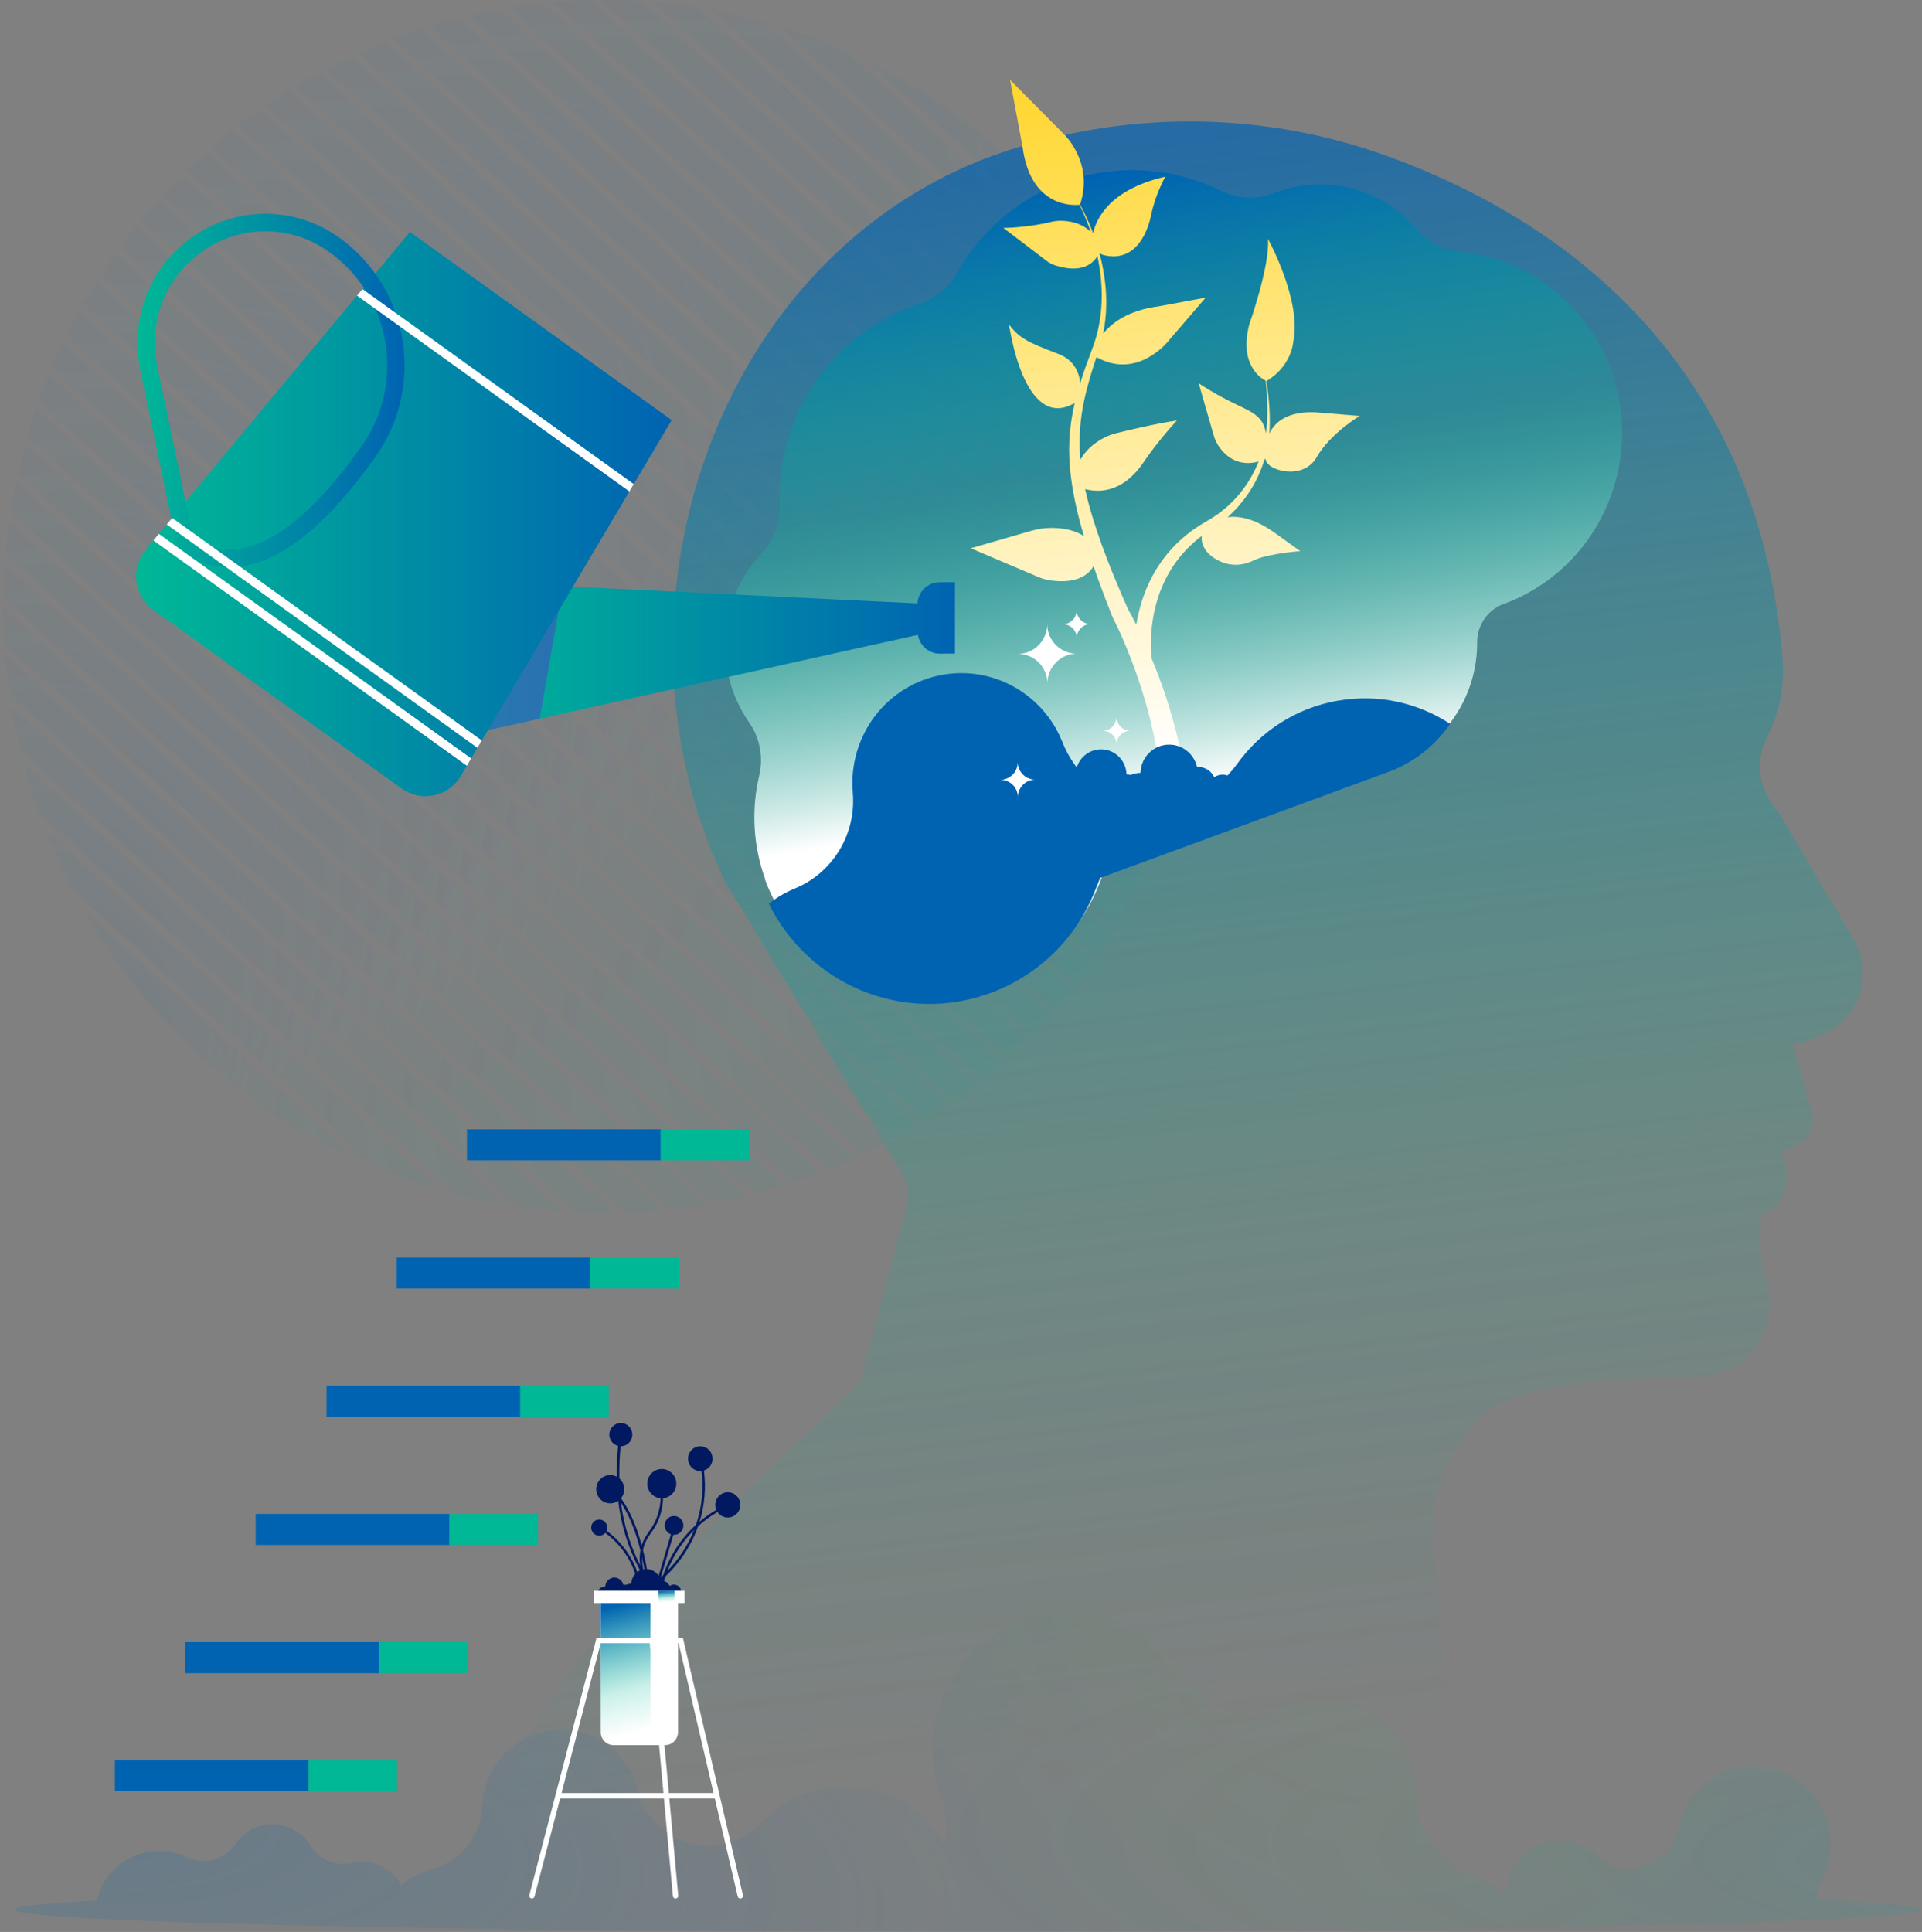
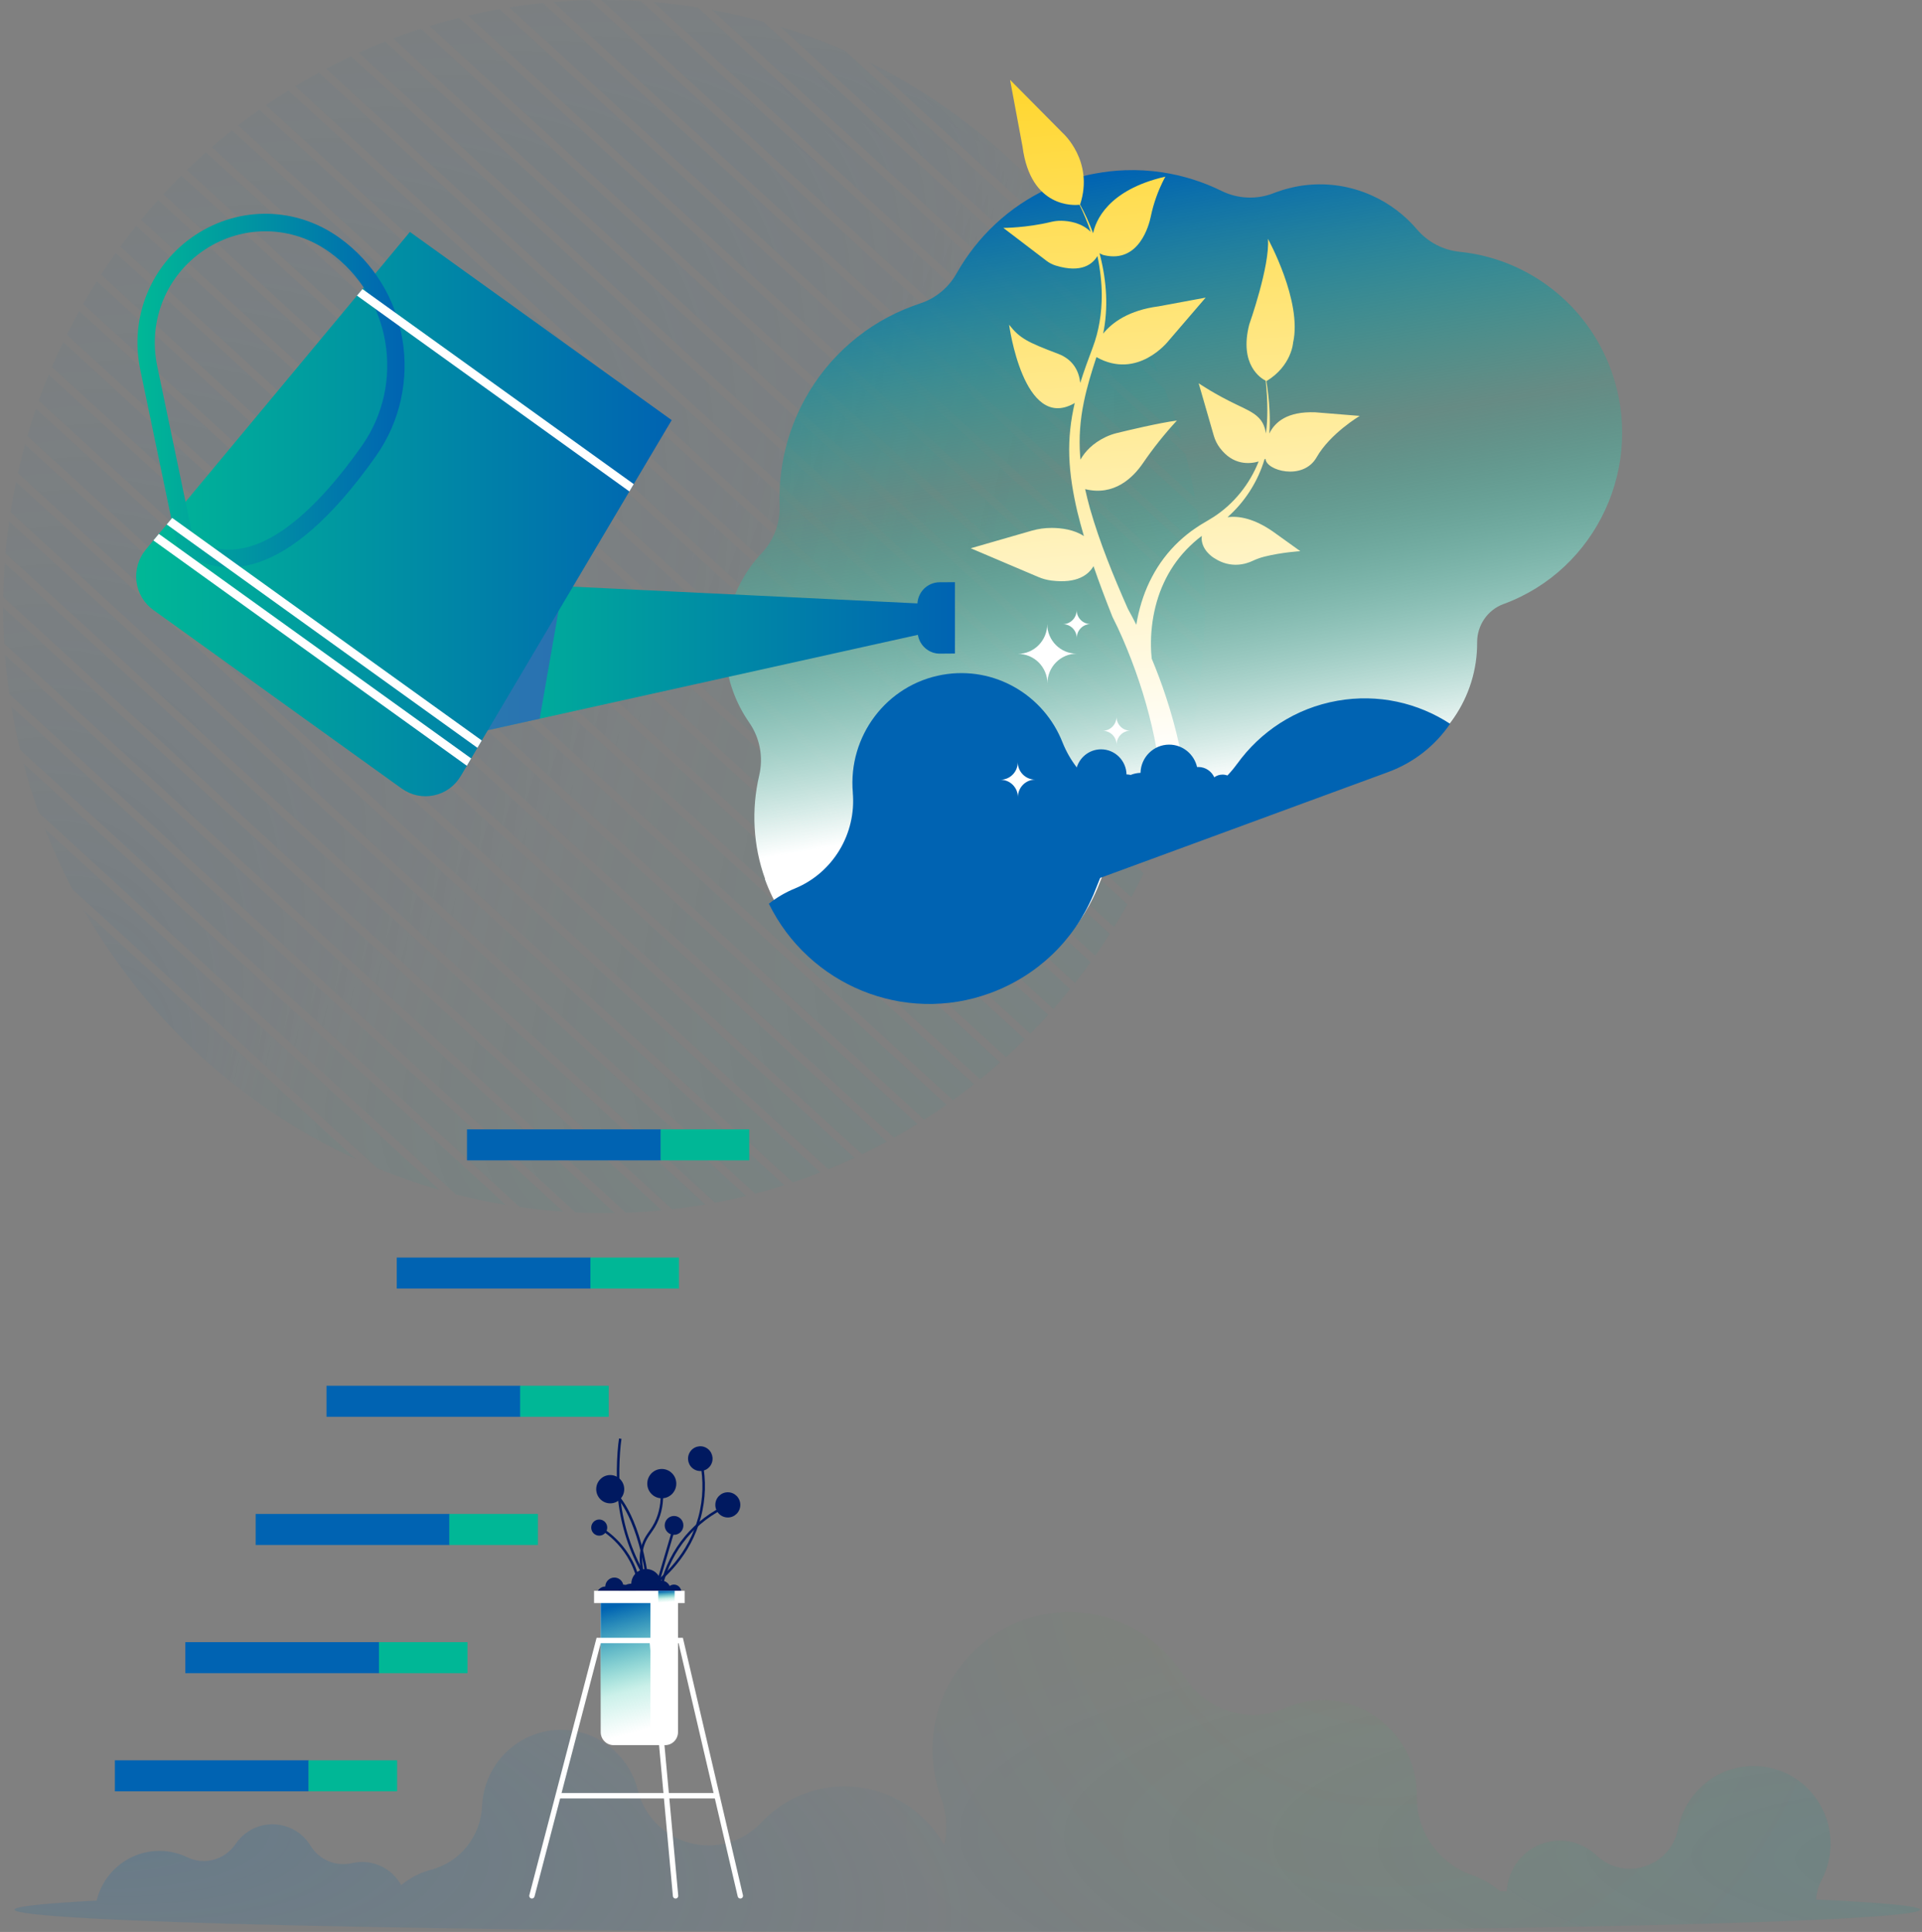
<svg xmlns="http://www.w3.org/2000/svg" width="387" height="389" viewBox="0 0 387 389" fill="none">
  <rect x="0" y="0" width="387" height="389" fill="#808080" stroke="none" />
  <g clip-path="url(#clip0_4594_15732)">
    <g opacity="0.5">
      <path d="M9.807 75.433C9.1 77.159 8.431 78.906 7.801 80.673L173.586 232.417C175.262 231.61 176.915 230.764 178.548 229.882L9.807 75.433Z" fill="url(#paint0_radial_4594_15732)" fill-opacity="0.1" />
      <path d="M9.807 75.433C9.1 77.159 8.431 78.906 7.801 80.673L173.586 232.417C175.262 231.61 176.915 230.764 178.548 229.882L9.807 75.433Z" fill="url(#paint1_radial_4594_15732)" fill-opacity="0.2" />
      <path d="M9.807 75.433C9.1 77.159 8.431 78.906 7.801 80.673L173.586 232.417C175.262 231.61 176.915 230.764 178.548 229.882L9.807 75.433Z" fill="url(#paint2_radial_4594_15732)" fill-opacity="0.05" />
      <path d="M5.029 89.492C4.508 91.395 4.032 93.318 3.601 95.262L159.64 238.083C161.506 237.459 163.351 236.788 165.177 236.075L5.029 89.492Z" fill="url(#paint3_radial_4594_15732)" fill-opacity="0.1" />
      <path d="M5.029 89.492C4.508 91.395 4.032 93.318 3.601 95.262L159.64 238.083C161.506 237.459 163.351 236.788 165.177 236.075L5.029 89.492Z" fill="url(#paint4_radial_4594_15732)" fill-opacity="0.2" />
      <path d="M5.029 89.492C4.508 91.395 4.032 93.318 3.601 95.262L159.64 238.083C161.506 237.459 163.351 236.788 165.177 236.075L5.029 89.492Z" fill="url(#paint5_radial_4594_15732)" fill-opacity="0.05" />
      <path d="M7.232 82.293C6.614 84.104 6.04 85.937 5.505 87.789L166.8 235.421C168.567 234.701 170.313 233.94 172.039 233.139L7.232 82.293Z" fill="url(#paint6_radial_4594_15732)" fill-opacity="0.1" />
      <path d="M7.232 82.293C6.614 84.104 6.04 85.937 5.505 87.789L166.8 235.421C168.567 234.701 170.313 233.94 172.039 233.139L7.232 82.293Z" fill="url(#paint7_radial_4594_15732)" fill-opacity="0.2" />
      <path d="M7.232 82.293C6.614 84.104 6.04 85.937 5.505 87.789L166.8 235.421C168.567 234.701 170.313 233.94 172.039 233.139L7.232 82.293Z" fill="url(#paint8_radial_4594_15732)" fill-opacity="0.05" />
      <path d="M3.213 97.048C2.799 99.051 2.432 101.077 2.117 103.121L152.044 240.349C154.02 239.83 155.975 239.262 157.913 238.644L3.213 97.048Z" fill="url(#paint9_radial_4594_15732)" fill-opacity="0.1" />
      <path d="M3.213 97.048C2.799 99.051 2.432 101.077 2.117 103.121L152.044 240.349C154.02 239.83 155.975 239.262 157.913 238.644L3.213 97.048Z" fill="url(#paint10_radial_4594_15732)" fill-opacity="0.2" />
      <path d="M3.213 97.048C2.799 99.051 2.432 101.077 2.117 103.121L152.044 240.349C154.02 239.83 155.975 239.262 157.913 238.644L3.213 97.048Z" fill="url(#paint11_radial_4594_15732)" fill-opacity="0.05" />
      <path d="M23.304 50.922C22.287 52.353 21.301 53.81 20.342 55.288L197.368 217.318C198.73 216.214 200.068 215.077 201.382 213.915L23.304 50.922Z" fill="url(#paint12_radial_4594_15732)" fill-opacity="0.1" />
      <path d="M23.304 50.922C22.287 52.353 21.301 53.81 20.342 55.288L197.368 217.318C198.73 216.214 200.068 215.077 201.382 213.915L23.304 50.922Z" fill="url(#paint13_radial_4594_15732)" fill-opacity="0.2" />
      <path d="M23.304 50.922C22.287 52.353 21.301 53.81 20.342 55.288L197.368 217.318C198.73 216.214 200.068 215.077 201.382 213.915L23.304 50.922Z" fill="url(#paint14_radial_4594_15732)" fill-opacity="0.05" />
      <path d="M19.481 56.64C18.535 58.14 17.619 59.661 16.736 61.206L191.883 221.516C193.318 220.48 194.733 219.416 196.123 218.318L19.481 56.64Z" fill="url(#paint15_radial_4594_15732)" fill-opacity="0.1" />
      <path d="M19.481 56.64C18.535 58.14 17.619 59.661 16.736 61.206L191.883 221.516C193.318 220.48 194.733 219.416 196.123 218.318L19.481 56.64Z" fill="url(#paint16_radial_4594_15732)" fill-opacity="0.2" />
      <path d="M19.481 56.64C18.535 58.14 17.619 59.661 16.736 61.206L191.883 221.516C193.318 220.48 194.733 219.416 196.123 218.318L19.481 56.64Z" fill="url(#paint17_radial_4594_15732)" fill-opacity="0.05" />
      <path d="M12.712 68.877C11.923 70.524 11.167 72.192 10.45 73.882L180.006 229.076C181.597 228.19 183.167 227.267 184.714 226.31L12.712 68.877Z" fill="url(#paint18_radial_4594_15732)" fill-opacity="0.1" />
      <path d="M12.712 68.877C11.923 70.524 11.167 72.192 10.45 73.882L180.006 229.076C181.597 228.19 183.167 227.267 184.714 226.31L12.712 68.877Z" fill="url(#paint19_radial_4594_15732)" fill-opacity="0.2" />
      <path d="M12.712 68.877C11.923 70.524 11.167 72.192 10.45 73.882L180.006 229.076C181.597 228.19 183.167 227.267 184.714 226.31L12.712 68.877Z" fill="url(#paint20_radial_4594_15732)" fill-opacity="0.05" />
      <path d="M15.945 62.62C15.075 64.192 14.24 65.786 13.438 67.403L186.104 225.442C187.615 224.479 189.103 223.479 190.569 222.452L15.945 62.62Z" fill="url(#paint21_radial_4594_15732)" fill-opacity="0.1" />
      <path d="M15.945 62.62C15.075 64.192 14.24 65.786 13.438 67.403L186.104 225.442C187.615 224.479 189.103 223.479 190.569 222.452L15.945 62.62Z" fill="url(#paint22_radial_4594_15732)" fill-opacity="0.2" />
      <path d="M15.945 62.62C15.075 64.192 14.24 65.786 13.438 67.403L186.104 225.442C187.615 224.479 189.103 223.479 190.569 222.452L15.945 62.62Z" fill="url(#paint23_radial_4594_15732)" fill-opacity="0.05" />
      <path d="M1.01 131.896C1.218 134.545 1.512 137.173 1.887 139.777L115.878 244.113C118.514 244.241 121.136 244.278 123.743 244.235L1.01 131.896Z" fill="url(#paint24_radial_4594_15732)" fill-opacity="0.1" />
      <path d="M1.01 131.896C1.218 134.545 1.512 137.173 1.887 139.777L115.878 244.113C118.514 244.241 121.136 244.278 123.743 244.235L1.01 131.896Z" fill="url(#paint25_radial_4594_15732)" fill-opacity="0.2" />
      <path d="M1.01 131.896C1.218 134.545 1.512 137.173 1.887 139.777L115.878 244.113C118.514 244.241 121.136 244.278 123.743 244.235L1.01 131.896Z" fill="url(#paint26_radial_4594_15732)" fill-opacity="0.05" />
      <path d="M2.276 142.27C2.758 145.199 3.347 148.095 4.036 150.958L104.633 243.034C106.199 243.257 107.771 243.46 109.358 243.622C110.702 243.761 112.041 243.868 113.379 243.959L2.276 142.27Z" fill="url(#paint27_radial_4594_15732)" fill-opacity="0.1" />
      <path d="M2.276 142.27C2.758 145.199 3.347 148.095 4.036 150.958L104.633 243.034C106.199 243.257 107.771 243.46 109.358 243.622C110.702 243.761 112.041 243.868 113.379 243.959L2.276 142.27Z" fill="url(#paint28_radial_4594_15732)" fill-opacity="0.2" />
      <path d="M2.276 142.27C2.758 145.199 3.347 148.095 4.036 150.958L104.633 243.034C106.199 243.257 107.771 243.46 109.358 243.622C110.702 243.761 112.041 243.868 113.379 243.959L2.276 142.27Z" fill="url(#paint29_radial_4594_15732)" fill-opacity="0.05" />
      <path d="M100.573 1.835C98.451 2.211 96.347 2.647 94.261 3.136L241.545 137.944C241.693 136.799 241.828 135.65 241.944 134.494C242.046 133.486 242.133 132.481 242.211 131.477L100.573 1.835Z" fill="url(#paint30_radial_4594_15732)" fill-opacity="0.1" />
      <path d="M100.573 1.835C98.451 2.211 96.347 2.647 94.261 3.136L241.545 137.944C241.693 136.799 241.828 135.65 241.944 134.494C242.046 133.486 242.133 132.481 242.211 131.477L100.573 1.835Z" fill="url(#paint31_radial_4594_15732)" fill-opacity="0.2" />
      <path d="M100.573 1.835C98.451 2.211 96.347 2.647 94.261 3.136L241.545 137.944C241.693 136.799 241.828 135.65 241.944 134.494C242.046 133.486 242.133 132.481 242.211 131.477L100.573 1.835Z" fill="url(#paint32_radial_4594_15732)" fill-opacity="0.05" />
      <path d="M27.424 45.478C26.334 46.841 25.272 48.23 24.239 49.642L202.564 212.862C203.855 211.689 205.118 210.487 206.358 209.258L27.424 45.478Z" fill="url(#paint33_radial_4594_15732)" fill-opacity="0.1" />
      <path d="M27.424 45.478C26.334 46.841 25.272 48.23 24.239 49.642L202.564 212.862C203.855 211.689 205.118 210.487 206.358 209.258L27.424 45.478Z" fill="url(#paint34_radial_4594_15732)" fill-opacity="0.2" />
      <path d="M27.424 45.478C26.334 46.841 25.272 48.23 24.239 49.642L202.564 212.862C203.855 211.689 205.118 210.487 206.358 209.258L27.424 45.478Z" fill="url(#paint35_radial_4594_15732)" fill-opacity="0.05" />
      <path d="M224.361 57.702C212.514 38.472 195.474 22.685 174.989 12.512L224.361 57.702Z" fill="url(#paint36_radial_4594_15732)" fill-opacity="0.1" />
      <path d="M224.361 57.702C212.514 38.472 195.474 22.685 174.989 12.512L224.361 57.702Z" fill="url(#paint37_radial_4594_15732)" fill-opacity="0.2" />
      <path d="M224.361 57.702C212.514 38.472 195.474 22.685 174.989 12.512L224.361 57.702Z" fill="url(#paint38_radial_4594_15732)" fill-opacity="0.05" />
      <path d="M0.632 122.334C0.632 124.778 0.714 127.205 0.858 129.619L126.015 244.175C128.436 244.09 130.842 243.934 133.231 243.703L0.632 122.334Z" fill="url(#paint39_radial_4594_15732)" fill-opacity="0.1" />
      <path d="M0.632 122.334C0.632 124.778 0.714 127.205 0.858 129.619L126.015 244.175C128.436 244.09 130.842 243.934 133.231 243.703L0.632 122.334Z" fill="url(#paint40_radial_4594_15732)" fill-opacity="0.2" />
      <path d="M0.632 122.334C0.632 124.778 0.714 127.205 0.858 129.619L126.015 244.175C128.436 244.09 130.842 243.934 133.231 243.703L0.632 122.334Z" fill="url(#paint41_radial_4594_15732)" fill-opacity="0.05" />
      <path d="M76.009 235.267C80.052 236.927 84.208 238.377 88.472 239.597L9.039 166.894C10.664 171.051 12.513 175.102 14.568 179.032L76.009 235.269V235.267Z" fill="url(#paint42_radial_4594_15732)" fill-opacity="0.1" />
      <path d="M76.009 235.267C80.052 236.927 84.208 238.377 88.472 239.597L9.039 166.894C10.664 171.051 12.513 175.102 14.568 179.032L76.009 235.269V235.267Z" fill="url(#paint43_radial_4594_15732)" fill-opacity="0.2" />
      <path d="M76.009 235.267C80.052 236.927 84.208 238.377 88.472 239.597L9.039 166.894C10.664 171.051 12.513 175.102 14.568 179.032L76.009 235.269V235.267Z" fill="url(#paint44_radial_4594_15732)" fill-opacity="0.05" />
      <path d="M0.953 113.411C0.791 115.691 0.695 117.959 0.657 120.217L135.325 243.479C137.573 243.222 139.803 242.904 142.014 242.524L0.953 113.411Z" fill="url(#paint45_radial_4594_15732)" fill-opacity="0.1" />
      <path d="M0.953 113.411C0.791 115.691 0.695 117.959 0.657 120.217L135.325 243.479C137.573 243.222 139.803 242.904 142.014 242.524L0.953 113.411Z" fill="url(#paint46_radial_4594_15732)" fill-opacity="0.2" />
      <path d="M0.953 113.411C0.791 115.691 0.695 117.959 0.657 120.217L135.325 243.479C137.573 243.222 139.803 242.904 142.014 242.524L0.953 113.411Z" fill="url(#paint47_radial_4594_15732)" fill-opacity="0.05" />
      <path d="M1.842 105.009C1.622 106.584 1.423 108.167 1.262 109.762C1.207 110.316 1.165 110.869 1.116 111.422L143.963 242.169C146.064 241.772 148.146 241.319 150.211 240.811L1.842 105.009Z" fill="url(#paint48_radial_4594_15732)" fill-opacity="0.1" />
      <path d="M1.842 105.009C1.622 106.584 1.423 108.167 1.262 109.762C1.207 110.316 1.165 110.869 1.116 111.422L143.963 242.169C146.064 241.772 148.146 241.319 150.211 240.811L1.842 105.009Z" fill="url(#paint49_radial_4594_15732)" fill-opacity="0.2" />
      <path d="M1.842 105.009C1.622 106.584 1.423 108.167 1.262 109.762C1.207 110.316 1.165 110.869 1.116 111.422L143.963 242.169C146.064 241.772 148.146 241.319 150.211 240.811L1.842 105.009Z" fill="url(#paint50_radial_4594_15732)" fill-opacity="0.05" />
      <path d="M4.739 153.741C5.628 157.091 6.65 160.392 7.809 163.63L91.783 240.492C95.072 241.332 98.419 242.035 101.819 242.601L4.739 153.741Z" fill="url(#paint51_radial_4594_15732)" fill-opacity="0.1" />
      <path d="M4.739 153.741C5.628 157.091 6.65 160.392 7.809 163.63L91.783 240.492C95.072 241.332 98.419 242.035 101.819 242.601L4.739 153.741Z" fill="url(#paint52_radial_4594_15732)" fill-opacity="0.2" />
      <path d="M4.739 153.741C5.628 157.091 6.65 160.392 7.809 163.63L91.783 240.492C95.072 241.332 98.419 242.035 101.819 242.601L4.739 153.741Z" fill="url(#paint53_radial_4594_15732)" fill-opacity="0.05" />
      <path d="M118.738 0.03C116.288 0.085 113.855 0.22 111.436 0.423L242.556 120.435C242.524 117.968 242.427 115.515 242.251 113.078L118.738 0.03Z" fill="url(#paint54_radial_4594_15732)" fill-opacity="0.1" />
      <path d="M118.738 0.03C116.288 0.085 113.855 0.22 111.436 0.423L242.556 120.435C242.524 117.968 242.427 115.515 242.251 113.078L118.738 0.03Z" fill="url(#paint55_radial_4594_15732)" fill-opacity="0.2" />
      <path d="M118.738 0.03C116.288 0.085 113.855 0.22 111.436 0.423L242.556 120.435C242.524 117.968 242.427 115.515 242.251 113.078L118.738 0.03Z" fill="url(#paint56_radial_4594_15732)" fill-opacity="0.05" />
      <path d="M129.041 0.244C126.36 0.075 123.694 -0.009 121.043 -1.35431e-05L242.055 110.762C241.809 108.077 241.477 105.411 241.058 102.773L129.041 0.244Z" fill="url(#paint57_radial_4594_15732)" fill-opacity="0.1" />
      <path d="M129.041 0.244C126.36 0.075 123.694 -0.009 121.043 -1.35431e-05L242.055 110.762C241.809 108.077 241.477 105.411 241.058 102.773L129.041 0.244Z" fill="url(#paint58_radial_4594_15732)" fill-opacity="0.2" />
      <path d="M129.041 0.244C126.36 0.075 123.694 -0.009 121.043 -1.35431e-05L242.055 110.762C241.809 108.077 241.477 105.411 241.058 102.773L129.041 0.244Z" fill="url(#paint59_radial_4594_15732)" fill-opacity="0.05" />
      <path d="M109.308 0.613C107.037 0.844 104.786 1.147 102.551 1.506L242.34 129.454C242.478 127.154 242.556 124.864 242.567 122.586L109.308 0.613Z" fill="url(#paint60_radial_4594_15732)" fill-opacity="0.1" />
      <path d="M109.308 0.613C107.037 0.844 104.786 1.147 102.551 1.506L242.34 129.454C242.478 127.154 242.556 124.864 242.567 122.586L109.308 0.613Z" fill="url(#paint61_radial_4594_15732)" fill-opacity="0.2" />
      <path d="M109.308 0.613C107.037 0.844 104.786 1.147 102.551 1.506L242.34 129.454C242.478 127.154 242.556 124.864 242.567 122.586L109.308 0.613Z" fill="url(#paint62_radial_4594_15732)" fill-opacity="0.05" />
      <path d="M92.416 3.585C90.421 4.084 88.444 4.633 86.487 5.234L240.239 145.963C240.635 143.94 240.982 141.9 241.28 139.839L92.416 3.585Z" fill="url(#paint63_radial_4594_15732)" fill-opacity="0.1" />
      <path d="M92.416 3.585C90.421 4.084 88.444 4.633 86.487 5.234L240.239 145.963C240.635 143.94 240.982 141.9 241.28 139.839L92.416 3.585Z" fill="url(#paint64_radial_4594_15732)" fill-opacity="0.2" />
      <path d="M92.416 3.585C90.421 4.084 88.444 4.633 86.487 5.234L240.239 145.963C240.635 143.94 240.982 141.9 241.28 139.839L92.416 3.585Z" fill="url(#paint65_radial_4594_15732)" fill-opacity="0.05" />
      <path d="M170.201 10.269C165.969 8.395 161.604 6.757 157.118 5.37L233.237 75.042C231.426 70.673 229.363 66.431 227.076 62.325L170.201 10.269Z" fill="url(#paint66_radial_4594_15732)" fill-opacity="0.1" />
      <path d="M170.201 10.269C165.969 8.395 161.604 6.757 157.118 5.37L233.237 75.042C231.426 70.673 229.363 66.431 227.076 62.325L170.201 10.269Z" fill="url(#paint67_radial_4594_15732)" fill-opacity="0.2" />
      <path d="M170.201 10.269C165.969 8.395 161.604 6.757 157.118 5.37L233.237 75.042C231.426 70.673 229.363 66.431 227.076 62.325L170.201 10.269Z" fill="url(#paint68_radial_4594_15732)" fill-opacity="0.05" />
      <path d="M84.752 5.787C82.871 6.396 81.007 7.05 79.164 7.748L238.495 153.583C238.999 151.665 239.458 149.725 239.873 147.766L84.752 5.787Z" fill="url(#paint69_radial_4594_15732)" fill-opacity="0.1" />
      <path d="M84.752 5.787C82.871 6.396 81.007 7.05 79.164 7.748L238.495 153.583C238.999 151.665 239.458 149.725 239.873 147.766L84.752 5.787Z" fill="url(#paint70_radial_4594_15732)" fill-opacity="0.2" />
      <path d="M84.752 5.787C82.871 6.396 81.007 7.05 79.164 7.748L238.495 153.583C238.999 151.665 239.458 149.725 239.873 147.766L84.752 5.787Z" fill="url(#paint71_radial_4594_15732)" fill-opacity="0.05" />
      <path d="M31.821 40.285C30.659 41.582 29.523 42.9 28.416 44.248L207.471 208.135C208.692 206.895 209.888 205.631 211.056 204.338L31.821 40.285Z" fill="url(#paint72_radial_4594_15732)" fill-opacity="0.1" />
      <path d="M31.821 40.285C30.659 41.582 29.523 42.9 28.416 44.248L207.471 208.135C208.692 206.895 209.888 205.631 211.056 204.338L31.821 40.285Z" fill="url(#paint73_radial_4594_15732)" fill-opacity="0.2" />
      <path d="M31.821 40.285C30.659 41.582 29.523 42.9 28.416 44.248L207.471 208.135C208.692 206.895 209.888 205.631 211.056 204.338L31.821 40.285Z" fill="url(#paint74_radial_4594_15732)" fill-opacity="0.05" />
      <path d="M16.925 183.328C29.426 205.08 48.438 222.747 71.576 233.351L16.925 183.328Z" fill="url(#paint75_radial_4594_15732)" fill-opacity="0.1" />
      <path d="M16.925 183.328C29.426 205.08 48.438 222.747 71.576 233.351L16.925 183.328Z" fill="url(#paint76_radial_4594_15732)" fill-opacity="0.2" />
      <path d="M16.925 183.328C29.426 205.08 48.438 222.747 71.576 233.351L16.925 183.328Z" fill="url(#paint77_radial_4594_15732)" fill-opacity="0.05" />
      <path d="M153.686 4.369C150.304 3.433 146.862 2.636 143.36 1.993L237.933 88.556C236.955 85.11 235.832 81.72 234.566 78.398L153.686 4.369Z" fill="url(#paint78_radial_4594_15732)" fill-opacity="0.1" />
      <path d="M153.686 4.369C150.304 3.433 146.862 2.636 143.36 1.993L237.933 88.556C236.955 85.11 235.832 81.72 234.566 78.398L153.686 4.369Z" fill="url(#paint79_radial_4594_15732)" fill-opacity="0.2" />
      <path d="M153.686 4.369C150.304 3.433 146.862 2.636 143.36 1.993L237.933 88.556C236.955 85.11 235.832 81.72 234.566 78.398L153.686 4.369Z" fill="url(#paint80_radial_4594_15732)" fill-opacity="0.05" />
      <path d="M140.489 1.504C138.296 1.156 136.085 0.861 133.851 0.632C133.093 0.553 132.338 0.491 131.58 0.429L240.635 100.245C240.097 97.261 239.452 94.311 238.703 91.399L140.489 1.504Z" fill="url(#paint81_radial_4594_15732)" fill-opacity="0.1" />
      <path d="M140.489 1.504C138.296 1.156 136.085 0.861 133.851 0.632C133.093 0.553 132.338 0.491 131.58 0.429L240.635 100.245C240.097 97.261 239.452 94.311 238.703 91.399L140.489 1.504Z" fill="url(#paint82_radial_4594_15732)" fill-opacity="0.2" />
      <path d="M140.489 1.504C138.296 1.156 136.085 0.861 133.851 0.632C133.093 0.553 132.338 0.491 131.58 0.429L240.635 100.245C240.097 97.261 239.452 94.311 238.703 91.399L140.489 1.504Z" fill="url(#paint83_radial_4594_15732)" fill-opacity="0.05" />
      <path d="M52.219 22.091C50.772 23.114 49.35 24.174 47.949 25.259L224.308 186.68C225.241 185.168 226.143 183.634 227.012 182.079L52.219 22.091Z" fill="url(#paint84_radial_4594_15732)" fill-opacity="0.1" />
      <path d="M52.219 22.091C50.772 23.114 49.35 24.174 47.949 25.259L224.308 186.68C225.241 185.168 226.143 183.634 227.012 182.079L52.219 22.091Z" fill="url(#paint85_radial_4594_15732)" fill-opacity="0.2" />
      <path d="M52.219 22.091C50.772 23.114 49.35 24.174 47.949 25.259L224.308 186.68C225.241 185.168 226.143 183.634 227.012 182.079L52.219 22.091Z" fill="url(#paint86_radial_4594_15732)" fill-opacity="0.05" />
      <path d="M46.694 26.25C45.321 27.344 43.969 28.465 42.642 29.619L220.525 192.435C221.532 190.993 222.511 189.532 223.457 188.043L46.694 26.25Z" fill="url(#paint87_radial_4594_15732)" fill-opacity="0.1" />
      <path d="M46.694 26.25C45.321 27.344 43.969 28.465 42.642 29.619L220.525 192.435C221.532 190.993 222.511 189.532 223.457 188.043L46.694 26.25Z" fill="url(#paint88_radial_4594_15732)" fill-opacity="0.2" />
      <path d="M46.694 26.25C45.321 27.344 43.969 28.465 42.642 29.619L220.525 192.435C221.532 190.993 222.511 189.532 223.457 188.043L46.694 26.25Z" fill="url(#paint89_radial_4594_15732)" fill-opacity="0.05" />
      <path d="M41.453 30.67C40.152 31.832 38.876 33.024 37.623 34.242L216.46 197.93C217.539 196.556 218.586 195.157 219.608 193.734L41.453 30.67Z" fill="url(#paint90_radial_4594_15732)" fill-opacity="0.1" />
      <path d="M41.453 30.67C40.152 31.832 38.876 33.024 37.623 34.242L216.46 197.93C217.539 196.556 218.586 195.157 219.608 193.734L41.453 30.67Z" fill="url(#paint91_radial_4594_15732)" fill-opacity="0.2" />
      <path d="M41.453 30.67C40.152 31.832 38.876 33.024 37.623 34.242L216.46 197.93C217.539 196.556 218.586 195.157 219.608 193.734L41.453 30.67Z" fill="url(#paint92_radial_4594_15732)" fill-opacity="0.05" />
      <path d="M36.493 35.344C35.262 36.575 34.06 37.833 32.881 39.115L212.105 203.157C213.254 201.85 214.376 200.517 215.472 199.16L36.493 35.344Z" fill="url(#paint93_radial_4594_15732)" fill-opacity="0.1" />
      <path d="M36.493 35.344C35.262 36.575 34.06 37.833 32.881 39.115L212.105 203.157C213.254 201.85 214.376 200.517 215.472 199.16L36.493 35.344Z" fill="url(#paint94_radial_4594_15732)" fill-opacity="0.2" />
      <path d="M36.493 35.344C35.262 36.575 34.06 37.833 32.881 39.115L212.105 203.157C213.254 201.85 214.376 200.517 215.472 199.16L36.493 35.344Z" fill="url(#paint95_radial_4594_15732)" fill-opacity="0.05" />
      <path d="M64.197 14.623C62.593 15.498 61.009 16.406 59.447 17.353L230.973 174.35C231.75 172.69 232.492 171.011 233.199 169.31L64.197 14.623Z" fill="url(#paint96_radial_4594_15732)" fill-opacity="0.1" />
      <path d="M64.197 14.623C62.593 15.498 61.009 16.406 59.447 17.353L230.973 174.35C231.75 172.69 232.492 171.011 233.199 169.31L64.197 14.623Z" fill="url(#paint97_radial_4594_15732)" fill-opacity="0.2" />
      <path d="M64.197 14.623C62.593 15.498 61.009 16.406 59.447 17.353L230.973 174.35C231.75 172.69 232.492 171.011 233.199 169.31L64.197 14.623Z" fill="url(#paint98_radial_4594_15732)" fill-opacity="0.05" />
      <path d="M70.683 11.341C68.994 12.134 67.325 12.967 65.677 13.836L233.836 167.753C234.53 166.014 235.182 164.252 235.798 162.47L70.683 11.341Z" fill="url(#paint99_radial_4594_15732)" fill-opacity="0.1" />
      <path d="M70.683 11.341C68.994 12.134 67.325 12.967 65.677 13.836L233.836 167.753C234.53 166.014 235.182 164.252 235.798 162.47L70.683 11.341Z" fill="url(#paint100_radial_4594_15732)" fill-opacity="0.2" />
      <path d="M70.683 11.341C68.994 12.134 67.325 12.967 65.677 13.836L233.836 167.753C234.53 166.014 235.182 164.252 235.798 162.47L70.683 11.341Z" fill="url(#paint101_radial_4594_15732)" fill-opacity="0.05" />
      <path d="M77.515 8.38C75.734 9.085 73.971 9.831 72.23 10.619L236.348 160.836C236.951 159.012 237.514 157.166 238.032 155.301L77.515 8.38Z" fill="url(#paint102_radial_4594_15732)" fill-opacity="0.1" />
      <path d="M77.515 8.38C75.734 9.085 73.971 9.831 72.23 10.619L236.348 160.836C236.951 159.012 237.514 157.166 238.032 155.301L77.515 8.38Z" fill="url(#paint103_radial_4594_15732)" fill-opacity="0.2" />
      <path d="M77.515 8.38C75.734 9.085 73.971 9.831 72.23 10.619L236.348 160.836C236.951 159.012 237.514 157.166 238.032 155.301L77.515 8.38Z" fill="url(#paint104_radial_4594_15732)" fill-opacity="0.05" />
      <path d="M58.057 18.218C56.533 19.169 55.031 20.153 53.552 21.17L227.801 180.66C228.658 179.077 229.481 177.471 230.271 175.843L58.057 18.218Z" fill="url(#paint105_radial_4594_15732)" fill-opacity="0.1" />
      <path d="M58.057 18.218C56.533 19.169 55.031 20.153 53.552 21.17L227.801 180.66C228.658 179.077 229.481 177.471 230.271 175.843L58.057 18.218Z" fill="url(#paint106_radial_4594_15732)" fill-opacity="0.2" />
      <path d="M58.057 18.218C56.533 19.169 55.031 20.153 53.552 21.17L227.801 180.66C228.658 179.077 229.481 177.471 230.271 175.843L58.057 18.218Z" fill="url(#paint107_radial_4594_15732)" fill-opacity="0.05" />
    </g>
    <path d="M214.079 324.616C224.274 324.187 233.396 329.431 238.475 337.563V337.559C242.766 344.449 251.397 347.145 258.792 343.906C260.872 342.996 263.144 342.443 265.546 342.343C276.011 341.902 284.85 350.11 285.286 360.676C285.301 361.022 285.305 361.366 285.301 361.708C285.216 368.794 289.624 375.14 296.251 377.475C298.388 378.229 300.354 379.361 302.07 380.793C302.508 380.8 302.945 380.807 303.381 380.814C303.557 377.602 305.144 374.505 307.965 372.53C312.214 369.554 317.846 370.111 321.447 373.576C327.105 378.906 336.375 375.89 337.878 368.213V368.22C338.629 364.369 340.802 360.795 344.249 358.382C351.284 353.453 360.944 355.215 365.825 362.318C369.257 367.313 369.41 373.617 366.753 378.633C366.105 379.854 365.755 381.165 365.68 382.475C379.075 383.088 386.632 383.779 386.632 384.514C386.622 386.993 300.728 389.003 194.773 389.003C88.819 389.003 2.925 386.993 2.915 384.514C2.915 383.864 8.826 383.249 19.46 382.691C20.189 379.686 21.96 376.929 24.676 375.027C28.649 372.244 33.622 372.004 37.699 373.959C41.15 375.619 45.285 374.486 47.433 371.295C48.038 370.397 48.81 369.594 49.745 368.938C53.825 366.08 59.429 367.104 62.26 371.222C62.353 371.357 62.442 371.494 62.526 371.633C64.274 374.493 67.636 375.905 70.875 375.142C74.36 374.322 78.142 375.66 80.307 378.808C80.48 379.06 80.635 379.318 80.778 379.579C82.522 378.137 84.573 377.058 86.828 376.465C92.645 374.929 96.792 369.746 97.059 363.683H97.062C97.414 355.422 103.978 348.672 112.309 348.322C119.996 347.998 126.636 353.227 128.428 360.479C131.335 371.726 145.363 375.392 153.307 366.948L153.303 366.961C157.285 362.722 162.835 359.979 169.073 359.717C178.017 359.34 185.983 364.156 190.115 371.511C190.815 368.454 190.657 365.174 189.505 362.052C188.51 359.373 187.907 356.493 187.782 353.478C187.15 338.177 198.923 325.255 214.079 324.616Z" fill="url(#paint108_radial_4594_15732)" fill-opacity="0.1" />
    <path d="M214.079 324.616C224.274 324.187 233.396 329.431 238.475 337.563V337.559C242.766 344.449 251.397 347.145 258.792 343.906C260.872 342.996 263.144 342.443 265.546 342.343C276.011 341.902 284.85 350.11 285.286 360.676C285.301 361.022 285.305 361.366 285.301 361.708C285.216 368.794 289.624 375.14 296.251 377.475C298.388 378.229 300.354 379.361 302.07 380.793C302.508 380.8 302.945 380.807 303.381 380.814C303.557 377.602 305.144 374.505 307.965 372.53C312.214 369.554 317.846 370.111 321.447 373.576C327.105 378.906 336.375 375.89 337.878 368.213V368.22C338.629 364.369 340.802 360.795 344.249 358.382C351.284 353.453 360.944 355.215 365.825 362.318C369.257 367.313 369.41 373.617 366.753 378.633C366.105 379.854 365.755 381.165 365.68 382.475C379.075 383.088 386.632 383.779 386.632 384.514C386.622 386.993 300.728 389.003 194.773 389.003C88.819 389.003 2.925 386.993 2.915 384.514C2.915 383.864 8.826 383.249 19.46 382.691C20.189 379.686 21.96 376.929 24.676 375.027C28.649 372.244 33.622 372.004 37.699 373.959C41.15 375.619 45.285 374.486 47.433 371.295C48.038 370.397 48.81 369.594 49.745 368.938C53.825 366.08 59.429 367.104 62.26 371.222C62.353 371.357 62.442 371.494 62.526 371.633C64.274 374.493 67.636 375.905 70.875 375.142C74.36 374.322 78.142 375.66 80.307 378.808C80.48 379.06 80.635 379.318 80.778 379.579C82.522 378.137 84.573 377.058 86.828 376.465C92.645 374.929 96.792 369.746 97.059 363.683H97.062C97.414 355.422 103.978 348.672 112.309 348.322C119.996 347.998 126.636 353.227 128.428 360.479C131.335 371.726 145.363 375.392 153.307 366.948L153.303 366.961C157.285 362.722 162.835 359.979 169.073 359.717C178.017 359.34 185.983 364.156 190.115 371.511C190.815 368.454 190.657 365.174 189.505 362.052C188.51 359.373 187.907 356.493 187.782 353.478C187.15 338.177 198.923 325.255 214.079 324.616Z" fill="url(#paint109_radial_4594_15732)" fill-opacity="0.2" />
    <path d="M214.079 324.616C224.274 324.187 233.396 329.431 238.475 337.563V337.559C242.766 344.449 251.397 347.145 258.792 343.906C260.872 342.996 263.144 342.443 265.546 342.343C276.011 341.902 284.85 350.11 285.286 360.676C285.301 361.022 285.305 361.366 285.301 361.708C285.216 368.794 289.624 375.14 296.251 377.475C298.388 378.229 300.354 379.361 302.07 380.793C302.508 380.8 302.945 380.807 303.381 380.814C303.557 377.602 305.144 374.505 307.965 372.53C312.214 369.554 317.846 370.111 321.447 373.576C327.105 378.906 336.375 375.89 337.878 368.213V368.22C338.629 364.369 340.802 360.795 344.249 358.382C351.284 353.453 360.944 355.215 365.825 362.318C369.257 367.313 369.41 373.617 366.753 378.633C366.105 379.854 365.755 381.165 365.68 382.475C379.075 383.088 386.632 383.779 386.632 384.514C386.622 386.993 300.728 389.003 194.773 389.003C88.819 389.003 2.925 386.993 2.915 384.514C2.915 383.864 8.826 383.249 19.46 382.691C20.189 379.686 21.96 376.929 24.676 375.027C28.649 372.244 33.622 372.004 37.699 373.959C41.15 375.619 45.285 374.486 47.433 371.295C48.038 370.397 48.81 369.594 49.745 368.938C53.825 366.08 59.429 367.104 62.26 371.222C62.353 371.357 62.442 371.494 62.526 371.633C64.274 374.493 67.636 375.905 70.875 375.142C74.36 374.322 78.142 375.66 80.307 378.808C80.48 379.06 80.635 379.318 80.778 379.579C82.522 378.137 84.573 377.058 86.828 376.465C92.645 374.929 96.792 369.746 97.059 363.683H97.062C97.414 355.422 103.978 348.672 112.309 348.322C119.996 347.998 126.636 353.227 128.428 360.479C131.335 371.726 145.363 375.392 153.307 366.948L153.303 366.961C157.285 362.722 162.835 359.979 169.073 359.717C178.017 359.34 185.983 364.156 190.115 371.511C190.815 368.454 190.657 365.174 189.505 362.052C188.51 359.373 187.907 356.493 187.782 353.478C187.15 338.177 198.923 325.255 214.079 324.616Z" fill="url(#paint110_radial_4594_15732)" fill-opacity="0.05" />
    <g style="mix-blend-mode:multiply" opacity="0.7">
-       <path d="M368.259 207.649C371.38 205.911 373.667 202.965 374.605 199.491C375.54 196.018 375.045 192.311 373.227 189.216L358.06 163.371C352.918 157.614 354.014 151.957 355.94 148.119C358.329 143.372 359.363 138.033 358.936 132.718C353.856 69.853 310.861 42.855 279.441 31.467C257.793 23.618 234.278 22.351 211.898 27.752C205.099 29.399 198.495 31.588 192.429 34.468C173.29 43.522 158.584 58.576 148.923 76.533C145.072 83.692 142.014 91.318 139.796 99.203C134.217 119.042 133.948 140.567 139.615 160.592C141.297 166.559 143.502 172.399 146.254 178.022C146.28 178.071 173.093 222.155 181.475 235.929C183.023 238.476 183.265 241.624 182.133 244.378L173.256 278.167L123.891 325.793C109.297 340.718 100.429 359.116 98.353 378.445H294.767L288.582 310.546C287.903 303.093 289.975 295.646 294.399 289.641C296.117 287.31 297.347 286.298 297.347 286.298C305.449 276.088 339.171 277.443 339.171 277.443C359.406 277.443 356.033 259.054 356.033 259.054C353.341 251.564 354.681 244.76 354.681 244.76C362.783 241.353 358.737 231.821 358.737 231.821C368.179 229.091 364.122 221.612 364.122 221.612L361.088 210.369C364.012 209.63 366.367 208.7 368.255 207.649H368.259Z" fill="url(#paint111_linear_4594_15732)" />
-     </g>
+       </g>
    <path d="M302.745 121.618C299.537 122.797 297.402 125.895 297.426 129.34C297.464 134.805 295.794 140.103 292.766 144.508C289.808 148.832 285.549 152.286 280.324 154.211L240.785 168.743L234.605 171.016L222.311 175.539L220.961 178.897L220.883 179.072C216.905 188.299 209.548 195.278 200.187 198.721C182.793 205.122 163.629 197.098 155.597 180.734C155 179.529 154.467 178.286 154.004 176.996L154.05 176.972C151.634 170.279 151.257 162.986 152.874 156.11C153.737 152.435 152.998 148.554 150.842 145.465C149.501 143.531 148.403 141.425 147.594 139.176C144.071 129.411 146.519 118.631 153.375 111.377C155.8 108.802 157.101 105.342 156.976 101.793C156.718 94.396 158.437 87.015 162.021 80.448C166.784 71.719 174.526 65.026 183.815 61.615C184.317 61.433 184.812 61.258 185.299 61.092C188.399 60.07 190.995 57.923 192.603 55.065C196.816 47.573 203.225 41.594 210.984 37.99C211.987 37.522 213.009 37.095 214.052 36.715C215.629 36.13 217.245 35.653 218.885 35.281C218.917 35.273 218.949 35.266 218.981 35.258C219.201 35.202 219.421 35.155 219.639 35.115C219.937 35.051 220.242 34.989 220.542 34.942C222.527 34.57 224.535 34.348 226.551 34.277C229.031 34.19 231.526 34.324 233.998 34.698C238.17 35.324 242.218 36.599 245.984 38.452C249.264 40.067 253.069 40.225 256.465 38.887C256.63 38.823 256.795 38.761 256.966 38.697C257.853 38.373 258.748 38.095 259.658 37.881C260.843 37.571 262.034 37.366 263.236 37.247C267.66 36.796 272.14 37.516 276.289 39.394C279.772 40.97 282.849 43.299 285.295 46.174C287.491 48.748 290.566 50.363 293.909 50.705C307.582 52.083 319.601 61.239 324.434 74.631C331.283 93.624 321.554 114.707 302.751 121.622L302.745 121.618Z" fill="url(#paint112_linear_4594_15732)" />
    <path d="M264.81 83.019C259.217 82.807 256.697 84.98 255.586 87.285C255.707 85.736 255.698 84.183 255.622 82.651C255.525 80.66 255.303 78.684 254.989 76.725C255.002 76.732 255.013 76.736 255.013 76.736C260.08 73.666 260.37 68.99 260.37 68.99C262.251 60.659 255.303 48.089 255.303 48.089C255.736 53.498 251.538 65.337 251.538 65.337C249.456 73.483 253.921 76.194 254.848 76.659C255.063 78.657 255.186 80.662 255.18 82.664C255.176 84.213 255.102 85.762 254.9 87.283C254.412 84.031 252.503 83.136 249.175 81.56C244.541 79.368 241.356 77.174 241.356 77.174L244.401 87.729C244.657 88.62 245.065 89.445 245.622 90.184C248.278 93.721 251.593 93.45 253.43 92.922C251.627 97.488 248.434 101.45 244.401 104.067C243.819 104.447 243.258 104.762 242.632 105.142C242.004 105.516 241.371 105.883 240.772 106.31C239.547 107.122 238.407 108.064 237.323 109.072C235.171 111.106 233.343 113.516 231.957 116.165C230.552 118.807 229.596 121.676 229.01 124.607C228.931 125.002 228.861 125.402 228.796 125.799C228.796 125.799 228.796 125.797 228.794 125.795C228.267 124.735 227.713 123.684 227.126 122.631L227.107 122.599C224.175 115.962 221.426 109.248 219.452 102.335C219.101 101.059 218.781 99.775 218.495 98.487C224.338 99.938 228.144 96.167 230.123 93.277C232.175 90.278 234.469 87.392 236.93 84.724L236.97 84.679C233.368 85.153 227.101 86.653 224.86 87.202C224.073 87.396 223.305 87.669 222.573 88.024C219.983 89.278 218.455 90.948 217.556 92.551C217.531 92.275 217.503 92 217.484 91.724C217.217 88.146 217.497 84.548 218.227 81.002C218.853 77.937 219.778 74.918 220.768 71.906C220.768 71.906 220.768 71.906 220.768 71.904C229.06 76.574 235.23 68.697 235.23 68.697L242.759 59.928L233.301 61.682C227.285 62.466 223.952 64.923 222.124 67.172C222.651 64.604 222.827 61.977 222.715 59.381C222.592 56.717 222.179 54.085 221.53 51.522C221.492 51.345 221.445 51.169 221.394 50.992C221.682 51.176 222.004 51.315 222.353 51.396C229.397 53.024 231.377 45.224 231.705 43.639C231.98 42.304 232.355 40.969 232.814 39.685C233.711 37.184 234.653 35.566 234.653 35.566C222.956 38.243 220.584 44.609 220.103 46.955C219.367 44.977 218.483 43.045 217.48 41.191C220.353 32.437 213.997 26.795 213.997 26.795L203.379 16.075L205.888 29.523C207.522 41.981 216.32 41.349 217.368 41.23C218.233 42.996 218.988 44.823 219.619 46.683C217.767 44.825 215.207 44.472 213.646 44.453C212.981 44.445 212.302 44.524 211.654 44.68C206.665 45.891 202.027 45.891 202.027 45.891L210.736 52.53C211.284 52.949 211.913 53.269 212.571 53.472C217.848 55.096 220.07 53.077 220.965 51.558C220.977 51.584 220.984 51.609 220.984 51.637C221.525 54.197 221.824 56.794 221.843 59.398C221.849 63.036 221.282 66.666 220 70.035C219.126 72.355 218.254 74.709 217.511 77.11C217.289 74.991 216.286 72.459 213.032 71.229C206.855 68.89 205.311 68.11 203.186 65.382C203.186 65.382 206.077 86.905 216.227 81.25C216.288 81.216 216.346 81.175 216.403 81.137C215.582 84.61 215.178 88.233 215.302 91.831C215.425 95.621 216.07 99.348 216.917 102.993C217.321 104.657 217.77 106.302 218.246 107.938H218.252C218.252 107.938 218.252 107.945 218.254 107.949C216.261 106.618 213.692 106.306 211.762 106.297C210.4 106.293 209.054 106.477 207.742 106.855L195.463 110.397L209.062 116.178C209.905 116.537 210.785 116.776 211.693 116.893C216.915 117.562 219.189 115.699 220.182 113.997C221.36 117.423 222.645 120.798 223.974 124.146L223.986 124.178L224.052 124.317C225.427 127.013 226.671 129.927 227.784 132.821C228.9 135.729 229.89 138.681 230.743 141.667C232.429 147.64 233.629 153.75 233.908 159.855C233.986 161.368 234.012 162.874 233.961 164.38L239.094 162.491C239.056 161.492 238.984 160.492 238.893 159.499C238.333 152.927 236.809 146.547 234.801 140.398C233.936 137.762 232.964 135.167 231.898 132.61C231.847 132.165 231.809 131.674 231.786 131.215C231.752 130.544 231.735 129.869 231.748 129.192C231.762 127.837 231.877 126.481 232.069 125.139C232.463 122.456 233.193 119.814 234.34 117.361C235.467 114.9 237.006 112.631 238.881 110.664C239.826 109.69 240.831 108.763 241.93 107.949C241.951 107.932 241.974 107.917 241.995 107.9C241.934 108.312 241.944 108.737 242.038 109.16C242.505 111.309 244.594 112.443 244.594 112.443C247.873 114.541 250.906 113.554 252.194 112.945C252.977 112.576 253.796 112.281 254.636 112.072C258.142 111.194 261.824 110.982 261.824 110.982L256.322 107.037C252.501 104.383 249.443 103.847 247.169 104.129C250.69 101.027 253.284 96.928 254.615 92.478C254.75 92.414 254.824 92.371 254.824 92.371C254.824 94.71 262.353 96.902 265.104 92.079C267.854 87.255 273.79 83.747 273.79 83.747L264.814 83.017L264.81 83.019Z" fill="url(#paint113_linear_4594_15732)" />
    <path d="M128.008 320.339C127.945 319.899 127.572 319.559 127.118 319.559C126.923 319.559 126.741 319.623 126.593 319.73C126.413 319.341 126.026 319.072 125.573 319.072C125.545 319.072 125.518 319.074 125.492 319.076C125.304 318.256 124.578 317.643 123.707 317.643C122.71 317.643 121.9 318.446 121.874 319.448C121.229 319.465 120.668 319.818 120.353 320.339H128.006H128.008Z" fill="#001960" />
    <path d="M137.164 320.339C137.06 319.617 136.447 319.061 135.704 319.061C135.382 319.061 135.086 319.166 134.845 319.341C134.551 318.705 133.914 318.262 133.171 318.262C133.127 318.262 133.082 318.267 133.038 318.269C132.729 316.923 131.538 315.919 130.112 315.919C128.476 315.919 127.149 317.237 127.109 318.878C126.051 318.903 125.131 319.482 124.616 320.339H137.166H137.164Z" fill="#001960" />
    <path d="M136.517 322.486V348.77C136.517 350.216 135.355 351.389 133.922 351.389H123.548C122.115 351.389 120.954 350.216 120.954 348.77V322.486H136.514H136.517Z" fill="white" />
    <path d="M130.958 322.486V348.77C130.958 350.216 129.796 351.389 128.364 351.389H123.548C122.115 351.389 120.954 350.216 120.954 348.77V322.486H130.958Z" fill="url(#paint114_linear_4594_15732)" />
    <path d="M137.856 320.318H119.614V322.787H137.856V320.318Z" fill="white" />
    <path d="M135.842 320.318H132.545V322.787H135.842V320.318Z" fill="url(#paint115_linear_4594_15732)" />
    <path d="M120.655 309.211C121.546 309.211 122.268 308.482 122.268 307.583C122.268 306.684 121.546 305.955 120.655 305.955C119.765 305.955 119.043 306.684 119.043 307.583C119.043 308.482 119.765 309.211 120.655 309.211Z" fill="#001960" />
    <path d="M122.871 302.7C124.428 302.7 125.691 301.425 125.691 299.852C125.691 298.28 124.428 297.005 122.871 297.005C121.313 297.005 120.05 298.28 120.05 299.852C120.05 301.425 121.313 302.7 122.871 302.7Z" fill="#001960" />
-     <path d="M125.004 291.203C126.281 291.203 127.316 290.157 127.316 288.868C127.316 287.578 126.281 286.533 125.004 286.533C123.726 286.533 122.691 287.578 122.691 288.868C122.691 290.157 123.726 291.203 125.004 291.203Z" fill="#001960" />
    <path d="M146.548 305.55C147.938 305.55 149.064 304.412 149.064 303.01C149.064 301.607 147.938 300.47 146.548 300.47C145.159 300.47 144.032 301.607 144.032 303.01C144.032 304.412 145.159 305.55 146.548 305.55Z" fill="#001960" />
    <path d="M133.252 301.683C134.866 301.683 136.174 300.362 136.174 298.733C136.174 297.103 134.866 295.783 133.252 295.783C131.638 295.783 130.33 297.103 130.33 298.733C130.33 300.362 131.638 301.683 133.252 301.683Z" fill="#001960" />
    <path d="M143.172 294.906C143.83 293.7 143.395 292.184 142.201 291.52C141.006 290.855 139.505 291.295 138.847 292.501C138.188 293.706 138.623 295.223 139.818 295.887C141.012 296.551 142.514 296.112 143.172 294.906Z" fill="#001960" />
    <path d="M135.721 309.042C136.76 309.042 137.602 308.192 137.602 307.143C137.602 306.094 136.76 305.244 135.721 305.244C134.682 305.244 133.84 306.094 133.84 307.143C133.84 308.192 134.682 309.042 135.721 309.042Z" fill="#001960" />
    <path d="M129.98 317.288C128.002 304.61 123.664 300.897 123.62 300.86L123.937 300.467C124.121 300.619 128.468 304.34 130.476 317.207L129.98 317.286V317.288Z" fill="#001960" />
    <path d="M128.273 318.126C126.407 310.794 120.602 307.84 120.543 307.81L120.765 307.355C120.825 307.385 126.836 310.444 128.757 317.998L128.273 318.124V318.126Z" fill="#001960" />
    <path d="M130.319 318.707C127.49 314.206 125.613 309.28 124.741 304.065C123.865 298.831 124.202 292.572 124.64 289.641L125.135 289.718C124.718 292.506 124.375 298.846 125.234 303.984C126.093 309.13 127.947 313.994 130.74 318.438L130.317 318.709L130.319 318.707Z" fill="#001960" />
    <path d="M130.097 319.683C128.631 316.068 128.41 312.975 129.443 310.486C129.803 309.619 130.228 309.017 130.677 308.376C131.176 307.667 131.692 306.932 132.162 305.759C132.958 303.777 133.205 301.559 132.903 299.171L133.4 299.107C133.715 301.583 133.455 303.883 132.628 305.947C132.135 307.175 131.601 307.934 131.085 308.666C130.651 309.282 130.243 309.865 129.904 310.679C128.927 313.039 129.147 316.002 130.56 319.489L130.097 319.681V319.683Z" fill="#001960" />
    <path d="M131.688 319.384L131.385 318.98C134.28 316.773 139.373 311.89 140.966 303.973C141.686 300.395 141.584 296.735 140.666 293.097L141.15 292.974C142.088 296.686 142.191 300.42 141.455 304.073C139.83 312.155 134.635 317.134 131.686 319.384H131.688Z" fill="#001960" />
    <path d="M133.493 319.14L133.006 319.019C133.878 315.483 135.569 312.14 137.894 309.352C140.209 306.579 143.165 304.34 146.449 302.875L146.652 303.336C143.438 304.772 140.543 306.964 138.277 309.677C136 312.405 134.346 315.678 133.493 319.138V319.14Z" fill="#001960" />
    <path d="M135.331 308.112L132.001 319.404L132.482 319.548L135.812 308.257L135.331 308.112Z" fill="#001960" />
    <path d="M130.782 330.371L130.825 330.862L135.488 381.786C135.514 382.066 135.746 382.279 136.024 382.279H136.028C136.18 382.279 136.324 382.215 136.426 382.102C136.527 381.989 136.578 381.837 136.563 381.686L131.914 330.862L131.859 330.272L130.78 330.371H130.782Z" fill="white" />
    <path d="M144.57 361.032H112.164V362.122H144.57V361.032Z" fill="white" />
    <path d="M106.586 381.596C106.544 381.758 106.578 381.933 106.68 382.066C106.781 382.198 106.94 382.277 107.105 382.277C107.348 382.277 107.562 382.111 107.625 381.873L120.952 330.862H136.639L148.542 381.859C148.599 382.104 148.817 382.277 149.066 382.277H149.073C149.238 382.277 149.392 382.2 149.494 382.072C149.595 381.942 149.634 381.771 149.595 381.611L137.501 329.775H120.124L106.584 381.598L106.586 381.596Z" fill="white" />
    <path d="M269.304 141.097C260.84 142.586 253.747 147.337 249.071 153.848V153.833C239.735 166.798 219.934 164.352 213.957 149.525C210.222 139.956 200.22 134.024 189.786 135.863C178.481 137.858 170.723 148.266 171.72 159.599H171.712C172.433 167.924 167.695 175.756 160.029 178.909C158.131 179.684 156.381 180.722 154.813 181.966C162.848 198.329 182.012 206.351 199.403 199.953C208.762 196.507 216.121 189.53 220.099 180.304L220.178 180.128L221.528 176.77L279.541 155.442C284.765 153.517 289.025 150.065 291.983 145.739C285.51 141.518 277.501 139.649 269.304 141.097Z" fill="#0063B2" />
    <path d="M192.281 131.588L189.295 131.614C187.054 131.65 185.169 129.997 184.818 127.827L108.664 144.714L92.147 148.369L105.031 117.626L184.729 121.495C184.862 119.143 186.794 117.263 189.173 117.239L192.283 117.222V131.586L192.281 131.588Z" fill="url(#paint116_linear_4594_15732)" />
    <g style="mix-blend-mode:multiply" opacity="0.5">
      <path d="M108.664 144.716L92.147 148.371L113.144 119.072L108.664 144.716Z" fill="#523BC8" />
    </g>
    <path d="M92.757 156.275C91.576 158.274 89.625 159.678 87.371 160.148C85.107 160.631 82.767 160.129 80.894 158.783L30.873 122.823C29 121.478 27.765 119.408 27.477 117.09C27.194 114.798 27.869 112.475 29.339 110.685L30.884 108.82L31.982 107.5L33.571 105.603L34.669 104.283L71.878 59.526L72.977 58.206L82.534 46.698L135.247 84.591L127.602 97.475L126.726 98.955L97.005 149.095L96.129 150.575L94.875 152.712L93.999 154.192L92.759 156.275H92.757Z" fill="url(#paint117_linear_4594_15732)" />
    <path d="M36.313 110.884L35.759 110.485L28.241 74.425C26.042 63.867 30.393 53.233 39.326 47.324C48.262 41.413 59.661 41.638 68.364 47.892C82.386 57.973 85.67 77.691 75.687 91.846C57.376 117.81 44.17 116.528 36.315 110.882L36.313 110.884ZM66.337 50.764C58.815 45.357 48.96 45.162 41.237 50.27C33.516 55.378 29.754 64.572 31.654 73.698L38.888 108.391C50.63 116.126 63.8 102.623 72.841 89.801C81.709 77.227 78.791 59.714 66.337 50.761V50.764Z" fill="url(#paint118_linear_4594_15732)" />
    <path d="M126.726 98.955L71.88 59.526L72.979 58.206L127.604 97.475L126.726 98.955Z" fill="white" />
    <path d="M93.999 154.19L30.886 108.82L31.984 107.5L94.874 152.712L93.999 154.19Z" fill="white" />
    <path d="M96.129 150.575L33.571 105.603L34.669 104.283L97.005 149.095L96.129 150.575Z" fill="white" />
    <path d="M246.149 155.967C245.533 155.967 244.964 156.168 244.499 156.506C243.934 155.284 242.711 154.434 241.287 154.434C241.2 154.434 241.117 154.44 241.033 154.446C240.44 151.862 238.151 149.932 235.413 149.932C232.273 149.932 229.723 152.464 229.645 155.617C228.948 155.634 228.286 155.784 227.672 156.029C227.397 155.976 227.116 155.935 226.828 155.929C226.758 153.128 224.494 150.879 221.703 150.879C219.268 150.879 217.234 152.592 216.708 154.889C216.633 154.884 216.557 154.878 216.481 154.878C215.216 154.878 214.128 155.632 213.627 156.719C213.214 156.42 212.708 156.241 212.16 156.241C210.891 156.241 209.843 157.189 209.668 158.422L224.856 165.794L231.083 168.142L248.957 158.422C248.76 157.036 247.582 155.967 246.153 155.967H246.149Z" fill="#0063B2" />
    <path d="M76.36 330.651H37.31V336.899H76.36V330.651Z" fill="#0063B2" />
    <path d="M94.136 330.651H76.303V336.899H94.136V330.651Z" fill="#00B796" />
    <path d="M90.531 304.836H51.48V311.085H90.531V304.836Z" fill="#0063B2" />
    <path d="M108.305 304.836H90.471V311.085H108.305V304.836Z" fill="#00B796" />
    <path d="M104.792 279.024H65.742V285.272H104.792V279.024Z" fill="#0063B2" />
    <path d="M122.566 279.024H104.733V285.272H122.566V279.024Z" fill="#00B796" />
    <path d="M118.937 253.209H79.887V259.458H118.937V253.209Z" fill="#0063B2" />
    <path d="M136.713 253.209H118.88V259.458H136.713V253.209Z" fill="#00B796" />
    <path d="M133.083 227.395H94.032V233.643H133.083V227.395Z" fill="#0063B2" />
    <path d="M150.859 227.395H133.025V233.643H150.859V227.395Z" fill="#00B796" />
    <path d="M62.181 354.44H23.131V360.688H62.181V354.44Z" fill="#0063B2" />
    <path d="M79.957 354.44H62.124V360.688H79.957V354.44Z" fill="#00B796" />
    <path d="M204.958 131.661C208.229 131.648 210.891 134.317 210.903 137.619C210.891 134.317 213.534 131.629 216.805 131.616C213.534 131.629 210.872 128.961 210.859 125.658C210.872 128.961 208.229 131.648 204.958 131.661Z" fill="white" />
    <path d="M201.451 157.006C203.379 156.999 204.949 158.571 204.958 160.518C204.951 158.571 206.509 156.986 208.436 156.978C206.509 156.984 204.939 155.412 204.93 153.466C204.936 155.412 203.379 156.997 201.451 157.006Z" fill="white" />
    <path d="M222.027 147.149C223.57 147.143 224.824 148.401 224.829 149.956C224.822 148.399 226.069 147.132 227.609 147.128C226.066 147.134 224.812 145.876 224.807 144.321C224.814 145.878 223.568 147.145 222.027 147.149Z" fill="white" />
    <path d="M214.008 125.678C215.55 125.671 216.805 126.929 216.809 128.485C216.803 126.927 218.049 125.66 219.589 125.656C218.047 125.663 216.792 124.404 216.788 122.849C216.794 124.406 215.548 125.673 214.008 125.678Z" fill="white" />
  </g>
  <defs>
    <radialGradient id="paint0_radial_4594_15732" cx="0" cy="0" r="1" gradientUnits="userSpaceOnUse" gradientTransform="translate(191.053 199.644) rotate(-170.419) scale(109.284 133.5)">
      <stop stop-color="#00B896" />
      <stop offset="1" stop-color="#00B896" stop-opacity="0.1" />
    </radialGradient>
    <radialGradient id="paint1_radial_4594_15732" cx="0" cy="0" r="1" gradientUnits="userSpaceOnUse" gradientTransform="translate(7.801 166.707) rotate(37.585) scale(107.734 126.497)">
      <stop stop-color="#0063B2" />
      <stop offset="1" stop-color="#0F6FB7" stop-opacity="0.15" />
    </radialGradient>
    <radialGradient id="paint2_radial_4594_15732" cx="0" cy="0" r="1" gradientUnits="userSpaceOnUse" gradientTransform="translate(128.991 46.265) rotate(113.619) scale(99.798 110.754)">
      <stop stop-color="#FFD113" />
      <stop offset="1" stop-color="#FFD113" stop-opacity="0" />
    </radialGradient>
    <radialGradient id="paint3_radial_4594_15732" cx="0" cy="0" r="1" gradientUnits="userSpaceOnUse" gradientTransform="translate(177.011 207.062) rotate(-170.417) scale(103.415 126.362)">
      <stop stop-color="#00B896" />
      <stop offset="1" stop-color="#00B896" stop-opacity="0.1" />
    </radialGradient>
    <radialGradient id="paint4_radial_4594_15732" cx="0" cy="0" r="1" gradientUnits="userSpaceOnUse" gradientTransform="translate(3.601 175.885) rotate(37.592) scale(101.957 119.723)">
      <stop stop-color="#0063B2" />
      <stop offset="1" stop-color="#0F6FB7" stop-opacity="0.15" />
    </radialGradient>
    <radialGradient id="paint5_radial_4594_15732" cx="0" cy="0" r="1" gradientUnits="userSpaceOnUse" gradientTransform="translate(118.282 61.883) rotate(113.614) scale(94.458 104.81)">
      <stop stop-color="#FFD113" />
      <stop offset="1" stop-color="#FFD113" stop-opacity="0" />
    </radialGradient>
    <radialGradient id="paint6_radial_4594_15732" cx="0" cy="0" r="1" gradientUnits="userSpaceOnUse" gradientTransform="translate(184.236 203.453) rotate(-170.418) scale(106.588 130.221)">
      <stop stop-color="#00B896" />
      <stop offset="1" stop-color="#00B896" stop-opacity="0.1" />
    </radialGradient>
    <radialGradient id="paint7_radial_4594_15732" cx="0" cy="0" r="1" gradientUnits="userSpaceOnUse" gradientTransform="translate(5.505 171.324) rotate(37.588) scale(105.08 123.385)">
      <stop stop-color="#0063B2" />
      <stop offset="1" stop-color="#0F6FB7" stop-opacity="0.15" />
    </radialGradient>
    <radialGradient id="paint8_radial_4594_15732" cx="0" cy="0" r="1" gradientUnits="userSpaceOnUse" gradientTransform="translate(123.705 53.841) rotate(113.617) scale(97.345 108.024)">
      <stop stop-color="#FFD113" />
      <stop offset="1" stop-color="#FFD113" stop-opacity="0" />
    </radialGradient>
    <radialGradient id="paint9_radial_4594_15732" cx="0" cy="0" r="1" gradientUnits="userSpaceOnUse" gradientTransform="translate(169.323 210.432) rotate(-170.415) scale(99.716 121.863)">
      <stop stop-color="#00B896" />
      <stop offset="1" stop-color="#00B896" stop-opacity="0.1" />
    </radialGradient>
    <radialGradient id="paint10_radial_4594_15732" cx="0" cy="0" r="1" gradientUnits="userSpaceOnUse" gradientTransform="translate(2.117 180.366) rotate(37.597) scale(98.316 115.453)">
      <stop stop-color="#0063B2" />
      <stop offset="1" stop-color="#0F6FB7" stop-opacity="0.15" />
    </radialGradient>
    <radialGradient id="paint11_radial_4594_15732" cx="0" cy="0" r="1" gradientUnits="userSpaceOnUse" gradientTransform="translate(112.696 70.422) rotate(113.61) scale(91.093 101.063)">
      <stop stop-color="#FFD113" />
      <stop offset="1" stop-color="#FFD113" stop-opacity="0" />
    </radialGradient>
    <radialGradient id="paint12_radial_4594_15732" cx="0" cy="0" r="1" gradientUnits="userSpaceOnUse" gradientTransform="translate(214.64 182.58) rotate(-170.422) scale(115.87 141.506)">
      <stop stop-color="#00B896" />
      <stop offset="1" stop-color="#00B896" stop-opacity="0.1" />
    </radialGradient>
    <radialGradient id="paint13_radial_4594_15732" cx="0" cy="0" r="1" gradientUnits="userSpaceOnUse" gradientTransform="translate(20.342 147.668) rotate(37.577) scale(114.215 134.097)">
      <stop stop-color="#0063B2" />
      <stop offset="1" stop-color="#0F6FB7" stop-opacity="0.15" />
    </radialGradient>
    <radialGradient id="paint14_radial_4594_15732" cx="0" cy="0" r="1" gradientUnits="userSpaceOnUse" gradientTransform="translate(148.838 20.005) rotate(113.626) scale(105.787 117.424)">
      <stop stop-color="#FFD113" />
      <stop offset="1" stop-color="#FFD113" stop-opacity="0" />
    </radialGradient>
    <radialGradient id="paint15_radial_4594_15732" cx="0" cy="0" r="1" gradientUnits="userSpaceOnUse" gradientTransform="translate(209.261 187.095) rotate(-170.422) scale(114.812 140.212)">
      <stop stop-color="#00B896" />
      <stop offset="1" stop-color="#00B896" stop-opacity="0.1" />
    </radialGradient>
    <radialGradient id="paint16_radial_4594_15732" cx="0" cy="0" r="1" gradientUnits="userSpaceOnUse" gradientTransform="translate(16.736 152.502) rotate(37.576) scale(113.172 132.872)">
      <stop stop-color="#0063B2" />
      <stop offset="1" stop-color="#0F6FB7" stop-opacity="0.15" />
    </radialGradient>
    <radialGradient id="paint17_radial_4594_15732" cx="0" cy="0" r="1" gradientUnits="userSpaceOnUse" gradientTransform="translate(144.059 26.006) rotate(113.626) scale(104.82 116.352)">
      <stop stop-color="#FFD113" />
      <stop offset="1" stop-color="#FFD113" stop-opacity="0" />
    </radialGradient>
    <radialGradient id="paint18_radial_4594_15732" cx="0" cy="0" r="1" gradientUnits="userSpaceOnUse" gradientTransform="translate(197.477 195.632) rotate(-170.42) scale(111.534 136.235)">
      <stop stop-color="#00B896" />
      <stop offset="1" stop-color="#00B896" stop-opacity="0.1" />
    </radialGradient>
    <radialGradient id="paint19_radial_4594_15732" cx="0" cy="0" r="1" gradientUnits="userSpaceOnUse" gradientTransform="translate(10.45 162.02) rotate(37.582) scale(109.948 129.094)">
      <stop stop-color="#0063B2" />
      <stop offset="1" stop-color="#0F6FB7" stop-opacity="0.15" />
    </radialGradient>
    <radialGradient id="paint20_radial_4594_15732" cx="0" cy="0" r="1" gradientUnits="userSpaceOnUse" gradientTransform="translate(134.137 39.111) rotate(113.622) scale(101.844 113.033)">
      <stop stop-color="#FFD113" />
      <stop offset="1" stop-color="#FFD113" stop-opacity="0" />
    </radialGradient>
    <radialGradient id="paint21_radial_4594_15732" cx="0" cy="0" r="1" gradientUnits="userSpaceOnUse" gradientTransform="translate(203.542 191.45) rotate(-170.421) scale(113.369 138.466)">
      <stop stop-color="#00B896" />
      <stop offset="1" stop-color="#00B896" stop-opacity="0.1" />
    </radialGradient>
    <radialGradient id="paint22_radial_4594_15732" cx="0" cy="0" r="1" gradientUnits="userSpaceOnUse" gradientTransform="translate(13.438 157.288) rotate(37.58) scale(111.754 131.211)">
      <stop stop-color="#0063B2" />
      <stop offset="1" stop-color="#0F6FB7" stop-opacity="0.15" />
    </radialGradient>
    <radialGradient id="paint23_radial_4594_15732" cx="0" cy="0" r="1" gradientUnits="userSpaceOnUse" gradientTransform="translate(139.159 32.367) rotate(113.623) scale(103.513 114.892)">
      <stop stop-color="#FFD113" />
      <stop offset="1" stop-color="#FFD113" stop-opacity="0" />
    </radialGradient>
    <radialGradient id="paint24_radial_4594_15732" cx="0" cy="0" r="1" gradientUnits="userSpaceOnUse" gradientTransform="translate(132.731 220.796) rotate(-170.459) scale(78.543 95.559)">
      <stop stop-color="#00B896" />
      <stop offset="1" stop-color="#00B896" stop-opacity="0.1" />
    </radialGradient>
    <radialGradient id="paint25_radial_4594_15732" cx="0" cy="0" r="1" gradientUnits="userSpaceOnUse" gradientTransform="translate(1.01 197.222) rotate(37.466) scale(77.315 90.68)">
      <stop stop-color="#0063B2" />
      <stop offset="1" stop-color="#0F6FB7" stop-opacity="0.15" />
    </radialGradient>
    <radialGradient id="paint26_radial_4594_15732" cx="0" cy="0" r="1" gradientUnits="userSpaceOnUse" gradientTransform="translate(88.121 111.02) rotate(113.71) scale(71.476 79.554)">
      <stop stop-color="#FFD113" />
      <stop offset="1" stop-color="#FFD113" stop-opacity="0" />
    </radialGradient>
    <radialGradient id="paint27_radial_4594_15732" cx="0" cy="0" r="1" gradientUnits="userSpaceOnUse" gradientTransform="translate(121.515 222.73) rotate(-170.461) scale(71.1 86.488)">
      <stop stop-color="#00B896" />
      <stop offset="1" stop-color="#00B896" stop-opacity="0.1" />
    </radialGradient>
    <radialGradient id="paint28_radial_4594_15732" cx="0" cy="0" r="1" gradientUnits="userSpaceOnUse" gradientTransform="translate(2.276 201.394) rotate(37.461) scale(69.984 82.078)">
      <stop stop-color="#0063B2" />
      <stop offset="1" stop-color="#0F6FB7" stop-opacity="0.15" />
    </radialGradient>
    <radialGradient id="paint29_radial_4594_15732" cx="0" cy="0" r="1" gradientUnits="userSpaceOnUse" gradientTransform="translate(81.133 123.375) rotate(113.714) scale(64.693 72.014)">
      <stop stop-color="#FFD113" />
      <stop offset="1" stop-color="#FFD113" stop-opacity="0" />
    </radialGradient>
    <radialGradient id="paint30_radial_4594_15732" cx="0" cy="0" r="1" gradientUnits="userSpaceOnUse" gradientTransform="translate(253.047 109.529) rotate(-170.413) scale(94.694 115.746)">
      <stop stop-color="#00B896" />
      <stop offset="1" stop-color="#00B896" stop-opacity="0.1" />
    </radialGradient>
    <radialGradient id="paint31_radial_4594_15732" cx="0" cy="0" r="1" gradientUnits="userSpaceOnUse" gradientTransform="translate(94.261 80.971) rotate(37.602) scale(93.371 109.651)">
      <stop stop-color="#0063B2" />
      <stop offset="1" stop-color="#0F6FB7" stop-opacity="0.15" />
    </radialGradient>
    <radialGradient id="paint32_radial_4594_15732" cx="0" cy="0" r="1" gradientUnits="userSpaceOnUse" gradientTransform="translate(199.271 -23.455) rotate(113.606) scale(86.519 95.976)">
      <stop stop-color="#FFD113" />
      <stop offset="1" stop-color="#FFD113" stop-opacity="0" />
    </radialGradient>
    <radialGradient id="paint33_radial_4594_15732" cx="0" cy="0" r="1" gradientUnits="userSpaceOnUse" gradientTransform="translate(219.696 177.918) rotate(-170.422) scale(116.56 142.345)">
      <stop stop-color="#00B896" />
      <stop offset="1" stop-color="#00B896" stop-opacity="0.1" />
    </radialGradient>
    <radialGradient id="paint34_radial_4594_15732" cx="0" cy="0" r="1" gradientUnits="userSpaceOnUse" gradientTransform="translate(24.239 142.799) rotate(37.576) scale(114.894 134.894)">
      <stop stop-color="#0063B2" />
      <stop offset="1" stop-color="#0F6FB7" stop-opacity="0.15" />
    </radialGradient>
    <radialGradient id="paint35_radial_4594_15732" cx="0" cy="0" r="1" gradientUnits="userSpaceOnUse" gradientTransform="translate(153.501 14.378) rotate(113.626) scale(106.415 118.124)">
      <stop stop-color="#FFD113" />
      <stop offset="1" stop-color="#FFD113" stop-opacity="0" />
    </radialGradient>
    <radialGradient id="paint36_radial_4594_15732" cx="0" cy="0" r="1" gradientUnits="userSpaceOnUse" gradientTransform="translate(227.977 48.268) rotate(-170.461) scale(31.596 38.435)">
      <stop stop-color="#00B896" />
      <stop offset="1" stop-color="#00B896" stop-opacity="0.1" />
    </radialGradient>
    <radialGradient id="paint37_radial_4594_15732" cx="0" cy="0" r="1" gradientUnits="userSpaceOnUse" gradientTransform="translate(174.989 38.786) rotate(37.461) scale(31.1 36.474)">
      <stop stop-color="#0063B2" />
      <stop offset="1" stop-color="#0F6FB7" stop-opacity="0.15" />
    </radialGradient>
    <radialGradient id="paint38_radial_4594_15732" cx="0" cy="0" r="1" gradientUnits="userSpaceOnUse" gradientTransform="translate(210.032 4.115) rotate(113.713) scale(28.749 32.002)">
      <stop stop-color="#FFD113" />
      <stop offset="1" stop-color="#FFD113" stop-opacity="0" />
    </radialGradient>
    <radialGradient id="paint39_radial_4594_15732" cx="0" cy="0" r="1" gradientUnits="userSpaceOnUse" gradientTransform="translate(142.942 218.739) rotate(-170.424) scale(84.866 103.616)">
      <stop stop-color="#00B896" />
      <stop offset="1" stop-color="#00B896" stop-opacity="0.1" />
    </radialGradient>
    <radialGradient id="paint40_radial_4594_15732" cx="0" cy="0" r="1" gradientUnits="userSpaceOnUse" gradientTransform="translate(0.632 193.175) rotate(37.569) scale(83.646 98.2)">
      <stop stop-color="#0063B2" />
      <stop offset="1" stop-color="#0F6FB7" stop-opacity="0.15" />
    </radialGradient>
    <radialGradient id="paint41_radial_4594_15732" cx="0" cy="0" r="1" gradientUnits="userSpaceOnUse" gradientTransform="translate(94.746 99.696) rotate(113.632) scale(77.464 86.001)">
      <stop stop-color="#FFD113" />
      <stop offset="1" stop-color="#FFD113" stop-opacity="0" />
    </radialGradient>
    <radialGradient id="paint42_radial_4594_15732" cx="0" cy="0" r="1" gradientUnits="userSpaceOnUse" gradientTransform="translate(94.289 224.419) rotate(-170.461) scale(50.833 61.834)">
      <stop stop-color="#00B896" />
      <stop offset="1" stop-color="#00B896" stop-opacity="0.1" />
    </radialGradient>
    <radialGradient id="paint43_radial_4594_15732" cx="0" cy="0" r="1" gradientUnits="userSpaceOnUse" gradientTransform="translate(9.039 209.165) rotate(37.46) scale(50.035 58.682)">
      <stop stop-color="#0063B2" />
      <stop offset="1" stop-color="#0F6FB7" stop-opacity="0.15" />
    </radialGradient>
    <radialGradient id="paint44_radial_4594_15732" cx="0" cy="0" r="1" gradientUnits="userSpaceOnUse" gradientTransform="translate(65.418 153.386) rotate(113.714) scale(46.252 51.486)">
      <stop stop-color="#FFD113" />
      <stop offset="1" stop-color="#FFD113" stop-opacity="0" />
    </radialGradient>
    <radialGradient id="paint45_radial_4594_15732" cx="0" cy="0" r="1" gradientUnits="userSpaceOnUse" gradientTransform="translate(152.367 216.325) rotate(-170.411) scale(90.475 110.608)">
      <stop stop-color="#00B896" />
      <stop offset="1" stop-color="#00B896" stop-opacity="0.1" />
    </radialGradient>
    <radialGradient id="paint46_radial_4594_15732" cx="0" cy="0" r="1" gradientUnits="userSpaceOnUse" gradientTransform="translate(0.657 189.035) rotate(37.607) scale(89.216 104.777)">
      <stop stop-color="#0063B2" />
      <stop offset="1" stop-color="#0F6FB7" stop-opacity="0.15" />
    </radialGradient>
    <radialGradient id="paint47_radial_4594_15732" cx="0" cy="0" r="1" gradientUnits="userSpaceOnUse" gradientTransform="translate(100.987 89.244) rotate(113.603) scale(82.676 91.702)">
      <stop stop-color="#FFD113" />
      <stop offset="1" stop-color="#FFD113" stop-opacity="0" />
    </radialGradient>
    <radialGradient id="paint48_radial_4594_15732" cx="0" cy="0" r="1" gradientUnits="userSpaceOnUse" gradientTransform="translate(161.131 213.535) rotate(-170.413) scale(95.427 116.639)">
      <stop stop-color="#00B896" />
      <stop offset="1" stop-color="#00B896" stop-opacity="0.1" />
    </radialGradient>
    <radialGradient id="paint49_radial_4594_15732" cx="0" cy="0" r="1" gradientUnits="userSpaceOnUse" gradientTransform="translate(1.116 184.757) rotate(37.602) scale(94.093 110.498)">
      <stop stop-color="#0063B2" />
      <stop offset="1" stop-color="#0F6FB7" stop-opacity="0.15" />
    </radialGradient>
    <radialGradient id="paint50_radial_4594_15732" cx="0" cy="0" r="1" gradientUnits="userSpaceOnUse" gradientTransform="translate(106.939 79.525) rotate(113.607) scale(87.187 96.719)">
      <stop stop-color="#FFD113" />
      <stop offset="1" stop-color="#FFD113" stop-opacity="0" />
    </radialGradient>
    <radialGradient id="paint51_radial_4594_15732" cx="0" cy="0" r="1" gradientUnits="userSpaceOnUse" gradientTransform="translate(108.929 224.05) rotate(-170.461) scale(62.127 75.576)">
      <stop stop-color="#00B896" />
      <stop offset="1" stop-color="#00B896" stop-opacity="0.1" />
    </radialGradient>
    <radialGradient id="paint52_radial_4594_15732" cx="0" cy="0" r="1" gradientUnits="userSpaceOnUse" gradientTransform="translate(4.739 205.406) rotate(37.462) scale(61.152 71.721)">
      <stop stop-color="#0063B2" />
      <stop offset="1" stop-color="#0F6FB7" stop-opacity="0.15" />
    </radialGradient>
    <radialGradient id="paint53_radial_4594_15732" cx="0" cy="0" r="1" gradientUnits="userSpaceOnUse" gradientTransform="translate(73.643 137.231) rotate(113.713) scale(56.53 62.925)">
      <stop stop-color="#FFD113" />
      <stop offset="1" stop-color="#FFD113" stop-opacity="0" />
    </radialGradient>
    <radialGradient id="paint54_radial_4594_15732" cx="0" cy="0" r="1" gradientUnits="userSpaceOnUse" gradientTransform="translate(252.159 95.298) rotate(-170.43) scale(83.918 102.397)">
      <stop stop-color="#00B896" />
      <stop offset="1" stop-color="#00B896" stop-opacity="0.1" />
    </radialGradient>
    <radialGradient id="paint55_radial_4594_15732" cx="0" cy="0" r="1" gradientUnits="userSpaceOnUse" gradientTransform="translate(111.436 70.036) rotate(37.551) scale(82.693 97.066)">
      <stop stop-color="#0063B2" />
      <stop offset="1" stop-color="#0F6FB7" stop-opacity="0.15" />
    </radialGradient>
    <radialGradient id="paint56_radial_4594_15732" cx="0" cy="0" r="1" gradientUnits="userSpaceOnUse" gradientTransform="translate(204.5 -22.342) rotate(113.645) scale(76.559 85.033)">
      <stop stop-color="#FFD113" />
      <stop offset="1" stop-color="#FFD113" stop-opacity="0" />
    </radialGradient>
    <radialGradient id="paint57_radial_4594_15732" cx="0" cy="0" r="1" gradientUnits="userSpaceOnUse" gradientTransform="translate(250.917 87.638) rotate(-170.461) scale(77.442 94.205)">
      <stop stop-color="#00B896" />
      <stop offset="1" stop-color="#00B896" stop-opacity="0.1" />
    </radialGradient>
    <radialGradient id="paint58_radial_4594_15732" cx="0" cy="0" r="1" gradientUnits="userSpaceOnUse" gradientTransform="translate(121.043 64.399) rotate(37.462) scale(76.227 89.4)">
      <stop stop-color="#0063B2" />
      <stop offset="1" stop-color="#0F6FB7" stop-opacity="0.15" />
    </radialGradient>
    <radialGradient id="paint59_radial_4594_15732" cx="0" cy="0" r="1" gradientUnits="userSpaceOnUse" gradientTransform="translate(206.933 -20.581) rotate(113.713) scale(70.465 78.437)">
      <stop stop-color="#FFD113" />
      <stop offset="1" stop-color="#FFD113" stop-opacity="0" />
    </radialGradient>
    <radialGradient id="paint60_radial_4594_15732" cx="0" cy="0" r="1" gradientUnits="userSpaceOnUse" gradientTransform="translate(252.821 102.556) rotate(-170.411) scale(89.616 109.565)">
      <stop stop-color="#00B896" />
      <stop offset="1" stop-color="#00B896" stop-opacity="0.1" />
    </radialGradient>
    <radialGradient id="paint61_radial_4594_15732" cx="0" cy="0" r="1" gradientUnits="userSpaceOnUse" gradientTransform="translate(102.551 75.524) rotate(37.609) scale(88.372 103.786)">
      <stop stop-color="#0063B2" />
      <stop offset="1" stop-color="#0F6FB7" stop-opacity="0.15" />
    </radialGradient>
    <radialGradient id="paint62_radial_4594_15732" cx="0" cy="0" r="1" gradientUnits="userSpaceOnUse" gradientTransform="translate(201.929 -23.326) rotate(113.601) scale(81.896 90.833)">
      <stop stop-color="#FFD113" />
      <stop offset="1" stop-color="#FFD113" stop-opacity="0" />
    </radialGradient>
    <radialGradient id="paint63_radial_4594_15732" cx="0" cy="0" r="1" gradientUnits="userSpaceOnUse" gradientTransform="translate(252.617 116.239) rotate(-170.415) scale(99.074 121.078)">
      <stop stop-color="#00B896" />
      <stop offset="1" stop-color="#00B896" stop-opacity="0.1" />
    </radialGradient>
    <radialGradient id="paint64_radial_4594_15732" cx="0" cy="0" r="1" gradientUnits="userSpaceOnUse" gradientTransform="translate(86.487 86.366) rotate(37.597) scale(97.683 114.71)">
      <stop stop-color="#0063B2" />
      <stop offset="1" stop-color="#0F6FB7" stop-opacity="0.15" />
    </radialGradient>
    <radialGradient id="paint65_radial_4594_15732" cx="0" cy="0" r="1" gradientUnits="userSpaceOnUse" gradientTransform="translate(196.354 -22.87) rotate(113.61) scale(90.507 100.413)">
      <stop stop-color="#FFD113" />
      <stop offset="1" stop-color="#FFD113" stop-opacity="0" />
    </radialGradient>
    <radialGradient id="paint66_radial_4594_15732" cx="0" cy="0" r="1" gradientUnits="userSpaceOnUse" gradientTransform="translate(238.812 60.497) rotate(-170.461) scale(48.713 59.256)">
      <stop stop-color="#00B896" />
      <stop offset="1" stop-color="#00B896" stop-opacity="0.1" />
    </radialGradient>
    <radialGradient id="paint67_radial_4594_15732" cx="0" cy="0" r="1" gradientUnits="userSpaceOnUse" gradientTransform="translate(157.118 45.879) rotate(37.461) scale(47.948 56.234)">
      <stop stop-color="#0063B2" />
      <stop offset="1" stop-color="#0F6FB7" stop-opacity="0.15" />
    </radialGradient>
    <radialGradient id="paint68_radial_4594_15732" cx="0" cy="0" r="1" gradientUnits="userSpaceOnUse" gradientTransform="translate(211.145 -7.575) rotate(113.714) scale(44.324 49.339)">
      <stop stop-color="#FFD113" />
      <stop offset="1" stop-color="#FFD113" stop-opacity="0" />
    </radialGradient>
    <radialGradient id="paint69_radial_4594_15732" cx="0" cy="0" r="1" gradientUnits="userSpaceOnUse" gradientTransform="translate(251.643 122.728) rotate(-170.416) scale(102.86 125.686)">
      <stop stop-color="#00B896" />
      <stop offset="1" stop-color="#00B896" stop-opacity="0.1" />
    </radialGradient>
    <radialGradient id="paint70_radial_4594_15732" cx="0" cy="0" r="1" gradientUnits="userSpaceOnUse" gradientTransform="translate(79.164 91.719) rotate(37.593) scale(101.411 119.082)">
      <stop stop-color="#0063B2" />
      <stop offset="1" stop-color="#0F6FB7" stop-opacity="0.15" />
    </radialGradient>
    <radialGradient id="paint71_radial_4594_15732" cx="0" cy="0" r="1" gradientUnits="userSpaceOnUse" gradientTransform="translate(193.229 -21.674) rotate(113.614) scale(93.953 104.248)">
      <stop stop-color="#FFD113" />
      <stop offset="1" stop-color="#FFD113" stop-opacity="0" />
    </radialGradient>
    <radialGradient id="paint72_radial_4594_15732" cx="0" cy="0" r="1" gradientUnits="userSpaceOnUse" gradientTransform="translate(224.432 173.093) rotate(-170.423) scale(116.893 142.741)">
      <stop stop-color="#00B896" />
      <stop offset="1" stop-color="#00B896" stop-opacity="0.1" />
    </radialGradient>
    <radialGradient id="paint73_radial_4594_15732" cx="0" cy="0" r="1" gradientUnits="userSpaceOnUse" gradientTransform="translate(28.416 137.876) rotate(37.574) scale(115.219 135.273)">
      <stop stop-color="#0063B2" />
      <stop offset="1" stop-color="#0F6FB7" stop-opacity="0.15" />
    </radialGradient>
    <radialGradient id="paint74_radial_4594_15732" cx="0" cy="0" r="1" gradientUnits="userSpaceOnUse" gradientTransform="translate(158.047 9.098) rotate(113.628) scale(106.712 118.46)">
      <stop stop-color="#FFD113" />
      <stop offset="1" stop-color="#FFD113" stop-opacity="0" />
    </radialGradient>
    <radialGradient id="paint75_radial_4594_15732" cx="0" cy="0" r="1" gradientUnits="userSpaceOnUse" gradientTransform="translate(75.578 222.908) rotate(-170.461) scale(34.974 42.544)">
      <stop stop-color="#00B896" />
      <stop offset="1" stop-color="#00B896" stop-opacity="0.1" />
    </radialGradient>
    <radialGradient id="paint76_radial_4594_15732" cx="0" cy="0" r="1" gradientUnits="userSpaceOnUse" gradientTransform="translate(16.925 212.412) rotate(37.461) scale(34.425 40.375)">
      <stop stop-color="#0063B2" />
      <stop offset="1" stop-color="#0F6FB7" stop-opacity="0.15" />
    </radialGradient>
    <radialGradient id="paint77_radial_4594_15732" cx="0" cy="0" r="1" gradientUnits="userSpaceOnUse" gradientTransform="translate(55.714 174.034) rotate(113.713) scale(31.823 35.424)">
      <stop stop-color="#FFD113" />
      <stop offset="1" stop-color="#FFD113" stop-opacity="0" />
    </radialGradient>
    <radialGradient id="paint78_radial_4594_15732" cx="0" cy="0" r="1" gradientUnits="userSpaceOnUse" gradientTransform="translate(244.859 70.484) rotate(-170.461) scale(60.522 73.623)">
      <stop stop-color="#00B896" />
      <stop offset="1" stop-color="#00B896" stop-opacity="0.1" />
    </radialGradient>
    <radialGradient id="paint79_radial_4594_15732" cx="0" cy="0" r="1" gradientUnits="userSpaceOnUse" gradientTransform="translate(143.36 52.322) rotate(37.461) scale(59.572 69.868)">
      <stop stop-color="#0063B2" />
      <stop offset="1" stop-color="#0F6FB7" stop-opacity="0.15" />
    </radialGradient>
    <radialGradient id="paint80_radial_4594_15732" cx="0" cy="0" r="1" gradientUnits="userSpaceOnUse" gradientTransform="translate(210.484 -14.091) rotate(113.713) scale(55.069 61.3)">
      <stop stop-color="#FFD113" />
      <stop offset="1" stop-color="#FFD113" stop-opacity="0" />
    </radialGradient>
    <radialGradient id="paint81_radial_4594_15732" cx="0" cy="0" r="1" gradientUnits="userSpaceOnUse" gradientTransform="translate(248.622 79.407) rotate(-170.461) scale(69.79 84.895)">
      <stop stop-color="#00B896" />
      <stop offset="1" stop-color="#00B896" stop-opacity="0.1" />
    </radialGradient>
    <radialGradient id="paint82_radial_4594_15732" cx="0" cy="0" r="1" gradientUnits="userSpaceOnUse" gradientTransform="translate(131.58 58.464) rotate(37.461) scale(68.694 80.565)">
      <stop stop-color="#0063B2" />
      <stop offset="1" stop-color="#0F6FB7" stop-opacity="0.15" />
    </radialGradient>
    <radialGradient id="paint83_radial_4594_15732" cx="0" cy="0" r="1" gradientUnits="userSpaceOnUse" gradientTransform="translate(208.983 -18.117) rotate(113.714) scale(63.501 70.686)">
      <stop stop-color="#FFD113" />
      <stop offset="1" stop-color="#FFD113" stop-opacity="0" />
    </radialGradient>
    <radialGradient id="paint84_radial_4594_15732" cx="0" cy="0" r="1" gradientUnits="userSpaceOnUse" gradientTransform="translate(240.126 152.319) rotate(-170.421) scale(114.605 139.968)">
      <stop stop-color="#00B896" />
      <stop offset="1" stop-color="#00B896" stop-opacity="0.1" />
    </radialGradient>
    <radialGradient id="paint85_radial_4594_15732" cx="0" cy="0" r="1" gradientUnits="userSpaceOnUse" gradientTransform="translate(47.949 117.786) rotate(37.578) scale(112.97 132.638)">
      <stop stop-color="#0063B2" />
      <stop offset="1" stop-color="#0F6FB7" stop-opacity="0.15" />
    </radialGradient>
    <radialGradient id="paint86_radial_4594_15732" cx="0" cy="0" r="1" gradientUnits="userSpaceOnUse" gradientTransform="translate(175.042 -8.49) rotate(113.625) scale(104.637 116.144)">
      <stop stop-color="#FFD113" />
      <stop offset="1" stop-color="#FFD113" stop-opacity="0" />
    </radialGradient>
    <radialGradient id="paint87_radial_4594_15732" cx="0" cy="0" r="1" gradientUnits="userSpaceOnUse" gradientTransform="translate(236.7 157.741) rotate(-170.422) scale(115.726 141.326)">
      <stop stop-color="#00B896" />
      <stop offset="1" stop-color="#00B896" stop-opacity="0.1" />
    </radialGradient>
    <radialGradient id="paint88_radial_4594_15732" cx="0" cy="0" r="1" gradientUnits="userSpaceOnUse" gradientTransform="translate(42.642 122.873) rotate(37.576) scale(114.072 133.928)">
      <stop stop-color="#0063B2" />
      <stop offset="1" stop-color="#0F6FB7" stop-opacity="0.15" />
    </radialGradient>
    <radialGradient id="paint89_radial_4594_15732" cx="0" cy="0" r="1" gradientUnits="userSpaceOnUse" gradientTransform="translate(170.978 -4.628) rotate(113.627) scale(105.653 117.278)">
      <stop stop-color="#FFD113" />
      <stop offset="1" stop-color="#FFD113" stop-opacity="0" />
    </radialGradient>
    <radialGradient id="paint90_radial_4594_15732" cx="0" cy="0" r="1" gradientUnits="userSpaceOnUse" gradientTransform="translate(232.936 163.011) rotate(-170.422) scale(116.475 142.24)">
      <stop stop-color="#00B896" />
      <stop offset="1" stop-color="#00B896" stop-opacity="0.1" />
    </radialGradient>
    <radialGradient id="paint91_radial_4594_15732" cx="0" cy="0" r="1" gradientUnits="userSpaceOnUse" gradientTransform="translate(37.623 127.918) rotate(37.575) scale(114.81 134.794)">
      <stop stop-color="#0063B2" />
      <stop offset="1" stop-color="#0F6FB7" stop-opacity="0.15" />
    </radialGradient>
    <radialGradient id="paint92_radial_4594_15732" cx="0" cy="0" r="1" gradientUnits="userSpaceOnUse" gradientTransform="translate(166.79 -0.407) rotate(113.627) scale(106.336 118.037)">
      <stop stop-color="#FFD113" />
      <stop offset="1" stop-color="#FFD113" stop-opacity="0" />
    </radialGradient>
    <radialGradient id="paint93_radial_4594_15732" cx="0" cy="0" r="1" gradientUnits="userSpaceOnUse" gradientTransform="translate(228.844 168.123) rotate(-170.422) scale(116.862 142.71)">
      <stop stop-color="#00B896" />
      <stop offset="1" stop-color="#00B896" stop-opacity="0.1" />
    </radialGradient>
    <radialGradient id="paint94_radial_4594_15732" cx="0" cy="0" r="1" gradientUnits="userSpaceOnUse" gradientTransform="translate(32.881 132.914) rotate(37.575) scale(115.191 135.241)">
      <stop stop-color="#0063B2" />
      <stop offset="1" stop-color="#0F6FB7" stop-opacity="0.15" />
    </radialGradient>
    <radialGradient id="paint95_radial_4594_15732" cx="0" cy="0" r="1" gradientUnits="userSpaceOnUse" gradientTransform="translate(162.477 4.164) rotate(113.627) scale(106.688 118.429)">
      <stop stop-color="#FFD113" />
      <stop offset="1" stop-color="#FFD113" stop-opacity="0" />
    </radialGradient>
    <radialGradient id="paint96_radial_4594_15732" cx="0" cy="0" r="1" gradientUnits="userSpaceOnUse" gradientTransform="translate(245.924 141.004) rotate(-170.42) scale(111.206 135.833)">
      <stop stop-color="#00B896" />
      <stop offset="1" stop-color="#00B896" stop-opacity="0.1" />
    </radialGradient>
    <radialGradient id="paint97_radial_4594_15732" cx="0" cy="0" r="1" gradientUnits="userSpaceOnUse" gradientTransform="translate(59.447 107.491) rotate(37.581) scale(109.625 128.714)">
      <stop stop-color="#0063B2" />
      <stop offset="1" stop-color="#0F6FB7" stop-opacity="0.15" />
    </radialGradient>
    <radialGradient id="paint98_radial_4594_15732" cx="0" cy="0" r="1" gradientUnits="userSpaceOnUse" gradientTransform="translate(182.77 -15.055) rotate(113.622) scale(101.544 112.701)">
      <stop stop-color="#FFD113" />
      <stop offset="1" stop-color="#FFD113" stop-opacity="0" />
    </radialGradient>
    <radialGradient id="paint99_radial_4594_15732" cx="0" cy="0" r="1" gradientUnits="userSpaceOnUse" gradientTransform="translate(248.257 135.099) rotate(-170.419) scale(108.883 133.013)">
      <stop stop-color="#00B896" />
      <stop offset="1" stop-color="#00B896" stop-opacity="0.1" />
    </radialGradient>
    <radialGradient id="paint100_radial_4594_15732" cx="0" cy="0" r="1" gradientUnits="userSpaceOnUse" gradientTransform="translate(65.677 102.282) rotate(37.585) scale(107.339 126.035)">
      <stop stop-color="#0063B2" />
      <stop offset="1" stop-color="#0F6FB7" stop-opacity="0.15" />
    </radialGradient>
    <radialGradient id="paint101_radial_4594_15732" cx="0" cy="0" r="1" gradientUnits="userSpaceOnUse" gradientTransform="translate(186.423 -17.721) rotate(113.619) scale(99.434 110.348)">
      <stop stop-color="#FFD113" />
      <stop offset="1" stop-color="#FFD113" stop-opacity="0" />
    </radialGradient>
    <radialGradient id="paint102_radial_4594_15732" cx="0" cy="0" r="1" gradientUnits="userSpaceOnUse" gradientTransform="translate(250.175 129.008) rotate(-170.418) scale(106.119 129.648)">
      <stop stop-color="#00B896" />
      <stop offset="1" stop-color="#00B896" stop-opacity="0.1" />
    </radialGradient>
    <radialGradient id="paint103_radial_4594_15732" cx="0" cy="0" r="1" gradientUnits="userSpaceOnUse" gradientTransform="translate(72.23 97.021) rotate(37.588) scale(104.618 122.843)">
      <stop stop-color="#0063B2" />
      <stop offset="1" stop-color="#0F6FB7" stop-opacity="0.15" />
    </radialGradient>
    <radialGradient id="paint104_radial_4594_15732" cx="0" cy="0" r="1" gradientUnits="userSpaceOnUse" gradientTransform="translate(189.911 -19.946) rotate(113.617) scale(96.917 107.549)">
      <stop stop-color="#FFD113" />
      <stop offset="1" stop-color="#FFD113" stop-opacity="0" />
    </radialGradient>
    <radialGradient id="paint105_radial_4594_15732" cx="0" cy="0" r="1" gradientUnits="userSpaceOnUse" gradientTransform="translate(243.213 146.747) rotate(-170.421) scale(113.105 138.143)">
      <stop stop-color="#00B896" />
      <stop offset="1" stop-color="#00B896" stop-opacity="0.1" />
    </radialGradient>
    <radialGradient id="paint106_radial_4594_15732" cx="0" cy="0" r="1" gradientUnits="userSpaceOnUse" gradientTransform="translate(53.552 112.665) rotate(37.579) scale(111.493 130.905)">
      <stop stop-color="#0063B2" />
      <stop offset="1" stop-color="#0F6FB7" stop-opacity="0.15" />
    </radialGradient>
    <radialGradient id="paint107_radial_4594_15732" cx="0" cy="0" r="1" gradientUnits="userSpaceOnUse" gradientTransform="translate(178.981 -11.964) rotate(113.624) scale(103.271 114.624)">
      <stop stop-color="#FFD113" />
      <stop offset="1" stop-color="#FFD113" stop-opacity="0" />
    </radialGradient>
    <radialGradient id="paint108_radial_4594_15732" cx="0" cy="0" r="1" gradientUnits="userSpaceOnUse" gradientTransform="translate(414.734 375.556) rotate(-178.235) scale(242.28 55.524)">
      <stop stop-color="#00B896" />
      <stop offset="1" stop-color="#00B896" stop-opacity="0.1" />
    </radialGradient>
    <radialGradient id="paint109_radial_4594_15732" cx="0" cy="0" r="1" gradientUnits="userSpaceOnUse" gradientTransform="translate(2.915 362.041) rotate(7.999) scale(193.744 64.859)">
      <stop stop-color="#0063B2" />
      <stop offset="1" stop-color="#0F6FB7" stop-opacity="0.15" />
    </radialGradient>
    <radialGradient id="paint110_radial_4594_15732" cx="0" cy="0" r="1" gradientUnits="userSpaceOnUse" gradientTransform="translate(275.264 312.624) rotate(157.339) scale(97.375 104.664)">
      <stop stop-color="#FFD113" />
      <stop offset="1" stop-color="#FFD113" stop-opacity="0" />
    </radialGradient>
    <linearGradient id="paint111_linear_4594_15732" x1="346.603" y1="340.734" x2="308.886" y2="20.444" gradientUnits="userSpaceOnUse">
      <stop stop-color="#00B896" stop-opacity="0" />
      <stop offset="0.326" stop-color="#00B896" stop-opacity="0.2" />
      <stop offset="1" stop-color="#0063B2" />
    </linearGradient>
    <linearGradient id="paint112_linear_4594_15732" x1="295.629" y1="149.239" x2="275.184" y2="26.115" gradientUnits="userSpaceOnUse">
      <stop stop-color="white" />
      <stop offset="0.535" stop-color="#00B896" stop-opacity="0.2" />
      <stop offset="1" stop-color="#0063B2" />
    </linearGradient>
    <linearGradient id="paint113_linear_4594_15732" x1="222.948" y1="-2.446" x2="235.198" y2="152.906" gradientUnits="userSpaceOnUse">
      <stop stop-color="#FFD113" />
      <stop offset="1" stop-color="white" />
    </linearGradient>
    <linearGradient id="paint114_linear_4594_15732" x1="129.929" y1="348.31" x2="123.343" y2="323.546" gradientUnits="userSpaceOnUse">
      <stop stop-color="#00B896" stop-opacity="0" />
      <stop offset="0.326" stop-color="#00B896" stop-opacity="0.2" />
      <stop offset="1" stop-color="#0063B2" />
    </linearGradient>
    <linearGradient id="paint115_linear_4594_15732" x1="135.502" y1="322.524" x2="135.347" y2="320.269" gradientUnits="userSpaceOnUse">
      <stop stop-color="#00B896" stop-opacity="0" />
      <stop offset="0.326" stop-color="#00B896" stop-opacity="0.2" />
      <stop offset="1" stop-color="#0063B2" />
    </linearGradient>
    <linearGradient id="paint116_linear_4594_15732" x1="92.147" y1="132.795" x2="192.283" y2="132.795" gradientUnits="userSpaceOnUse">
      <stop stop-color="#00B896" />
      <stop offset="1" stop-color="#0063B2" />
    </linearGradient>
    <linearGradient id="paint117_linear_4594_15732" x1="27.414" y1="103.513" x2="135.247" y2="103.513" gradientUnits="userSpaceOnUse">
      <stop stop-color="#00B896" />
      <stop offset="1" stop-color="#0063B2" />
    </linearGradient>
    <linearGradient id="paint118_linear_4594_15732" x1="27.678" y1="78.635" x2="81.464" y2="78.635" gradientUnits="userSpaceOnUse">
      <stop stop-color="#00B896" />
      <stop offset="1" stop-color="#0063B2" />
    </linearGradient>
    <clipPath id="clip0_4594_15732">
      <rect width="386" height="389" fill="white" transform="translate(0.632)" />
    </clipPath>
  </defs>
</svg>